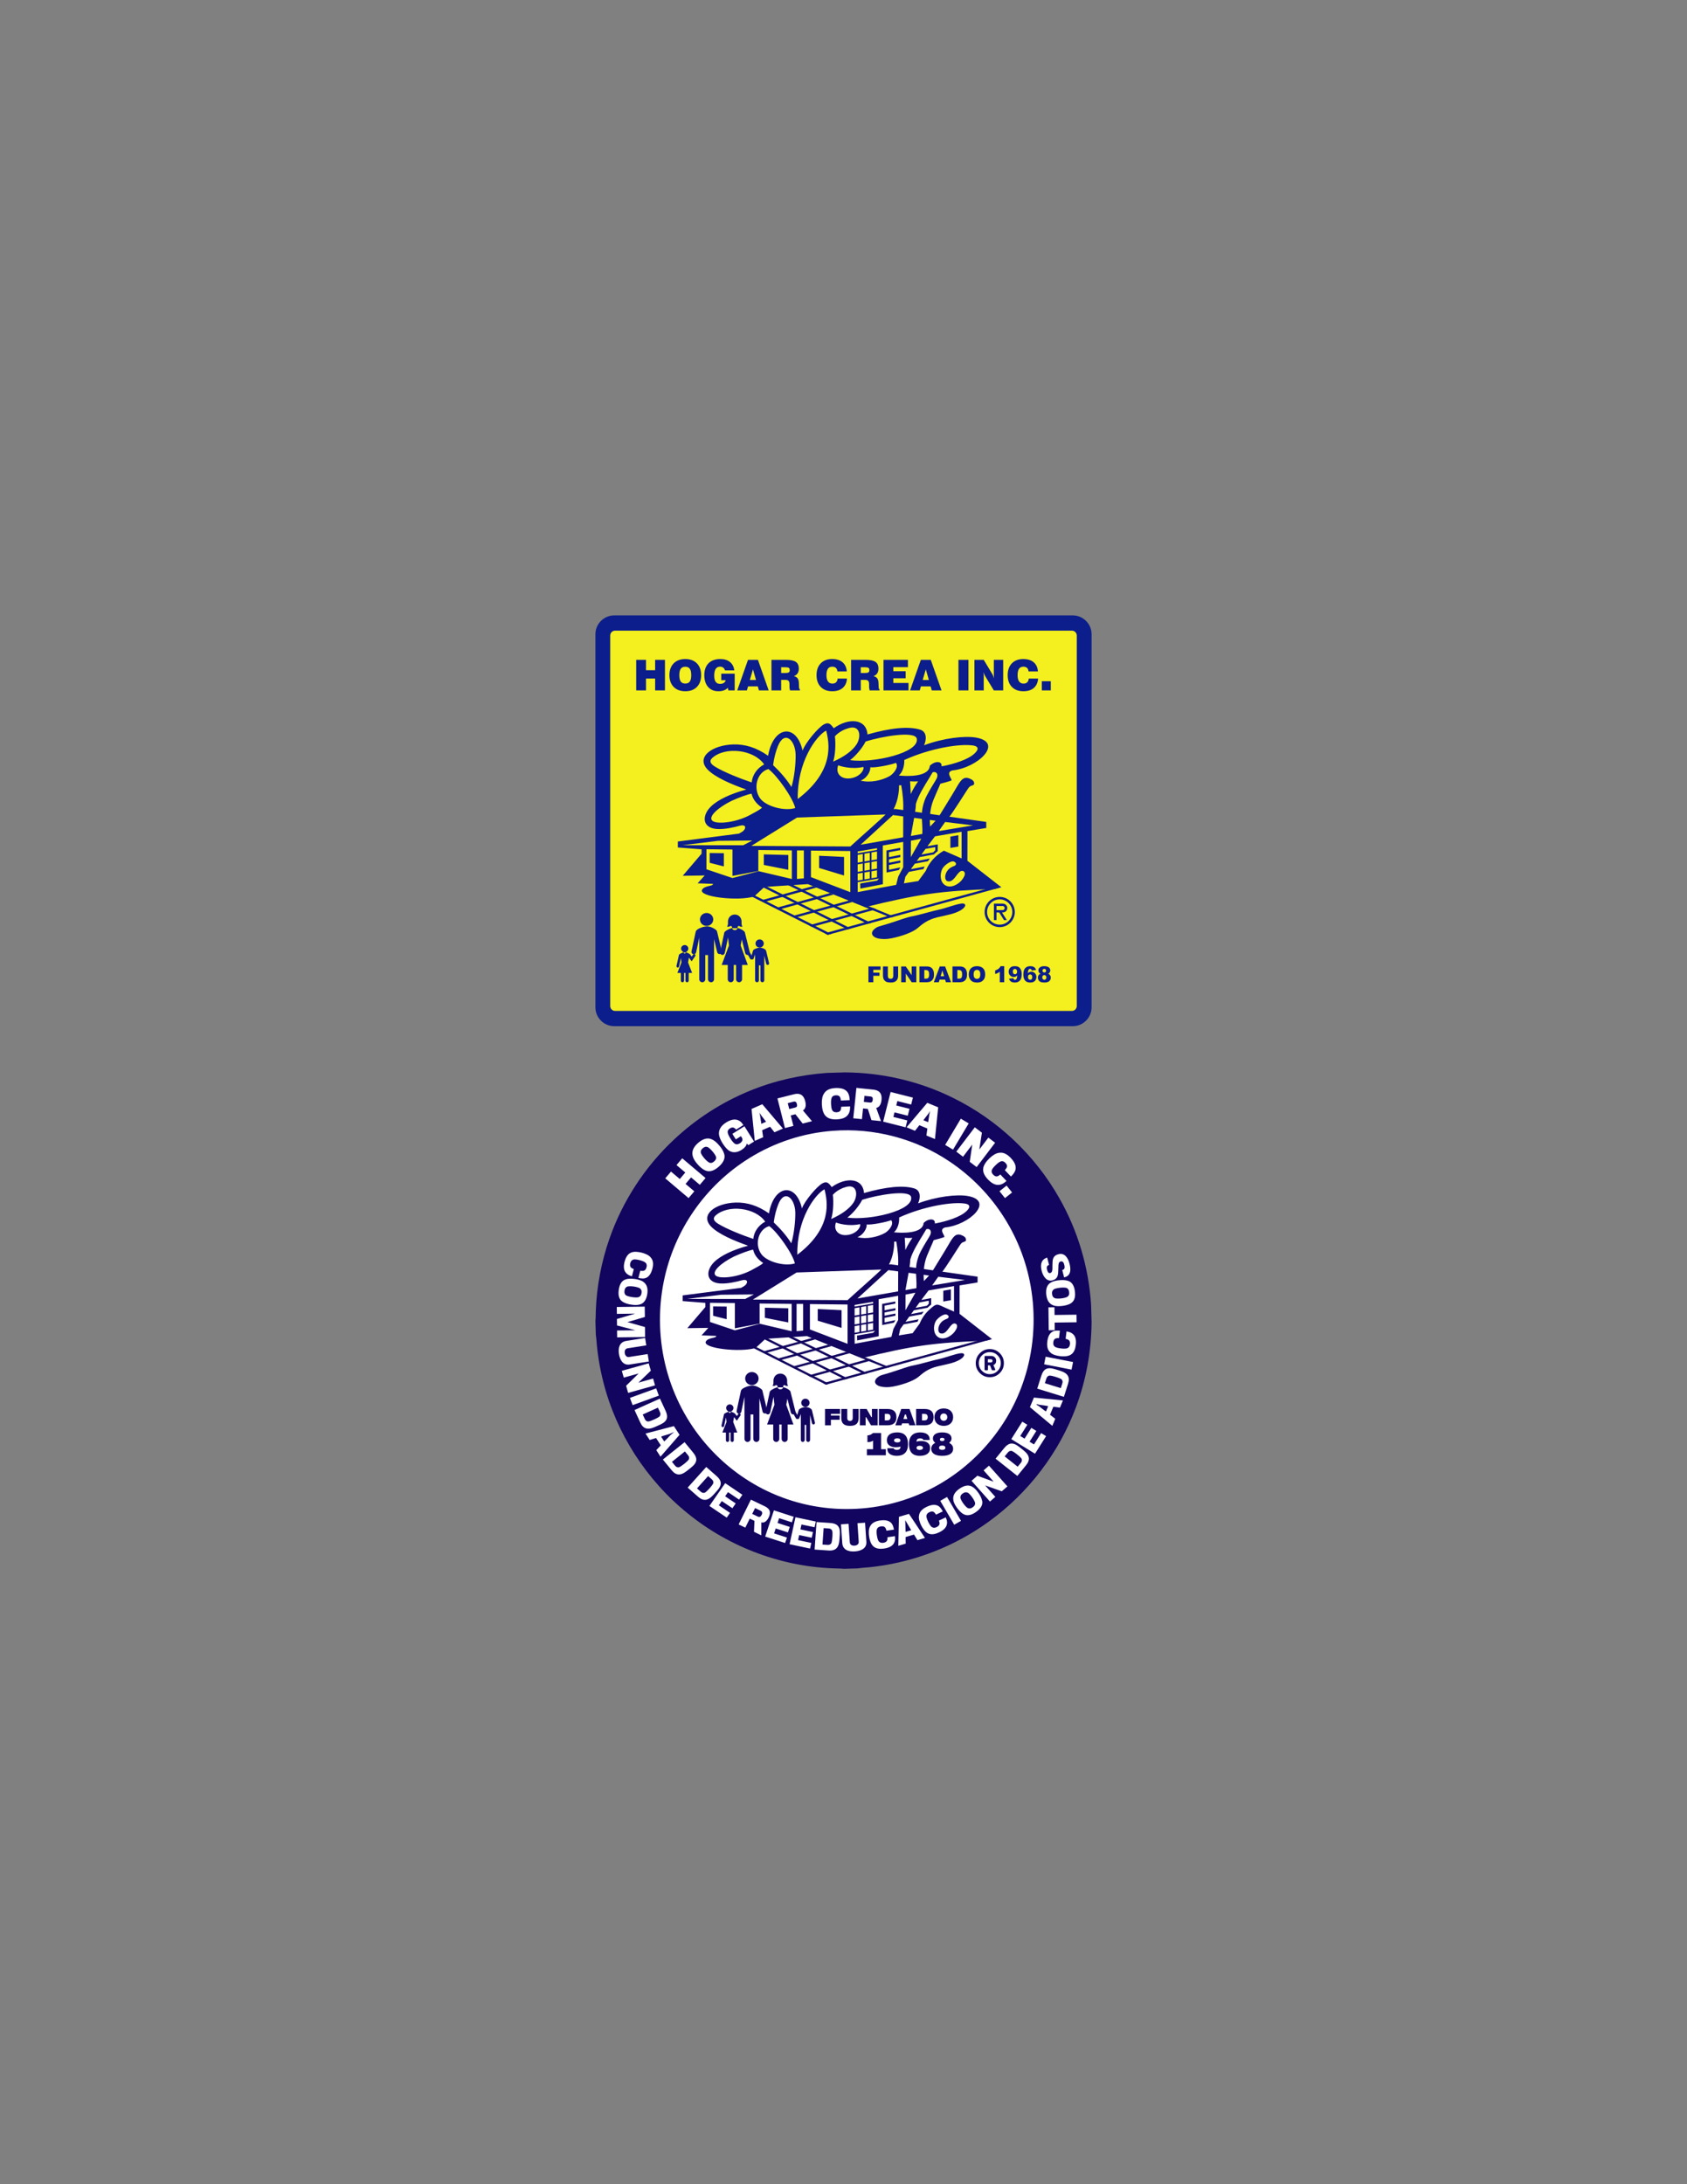
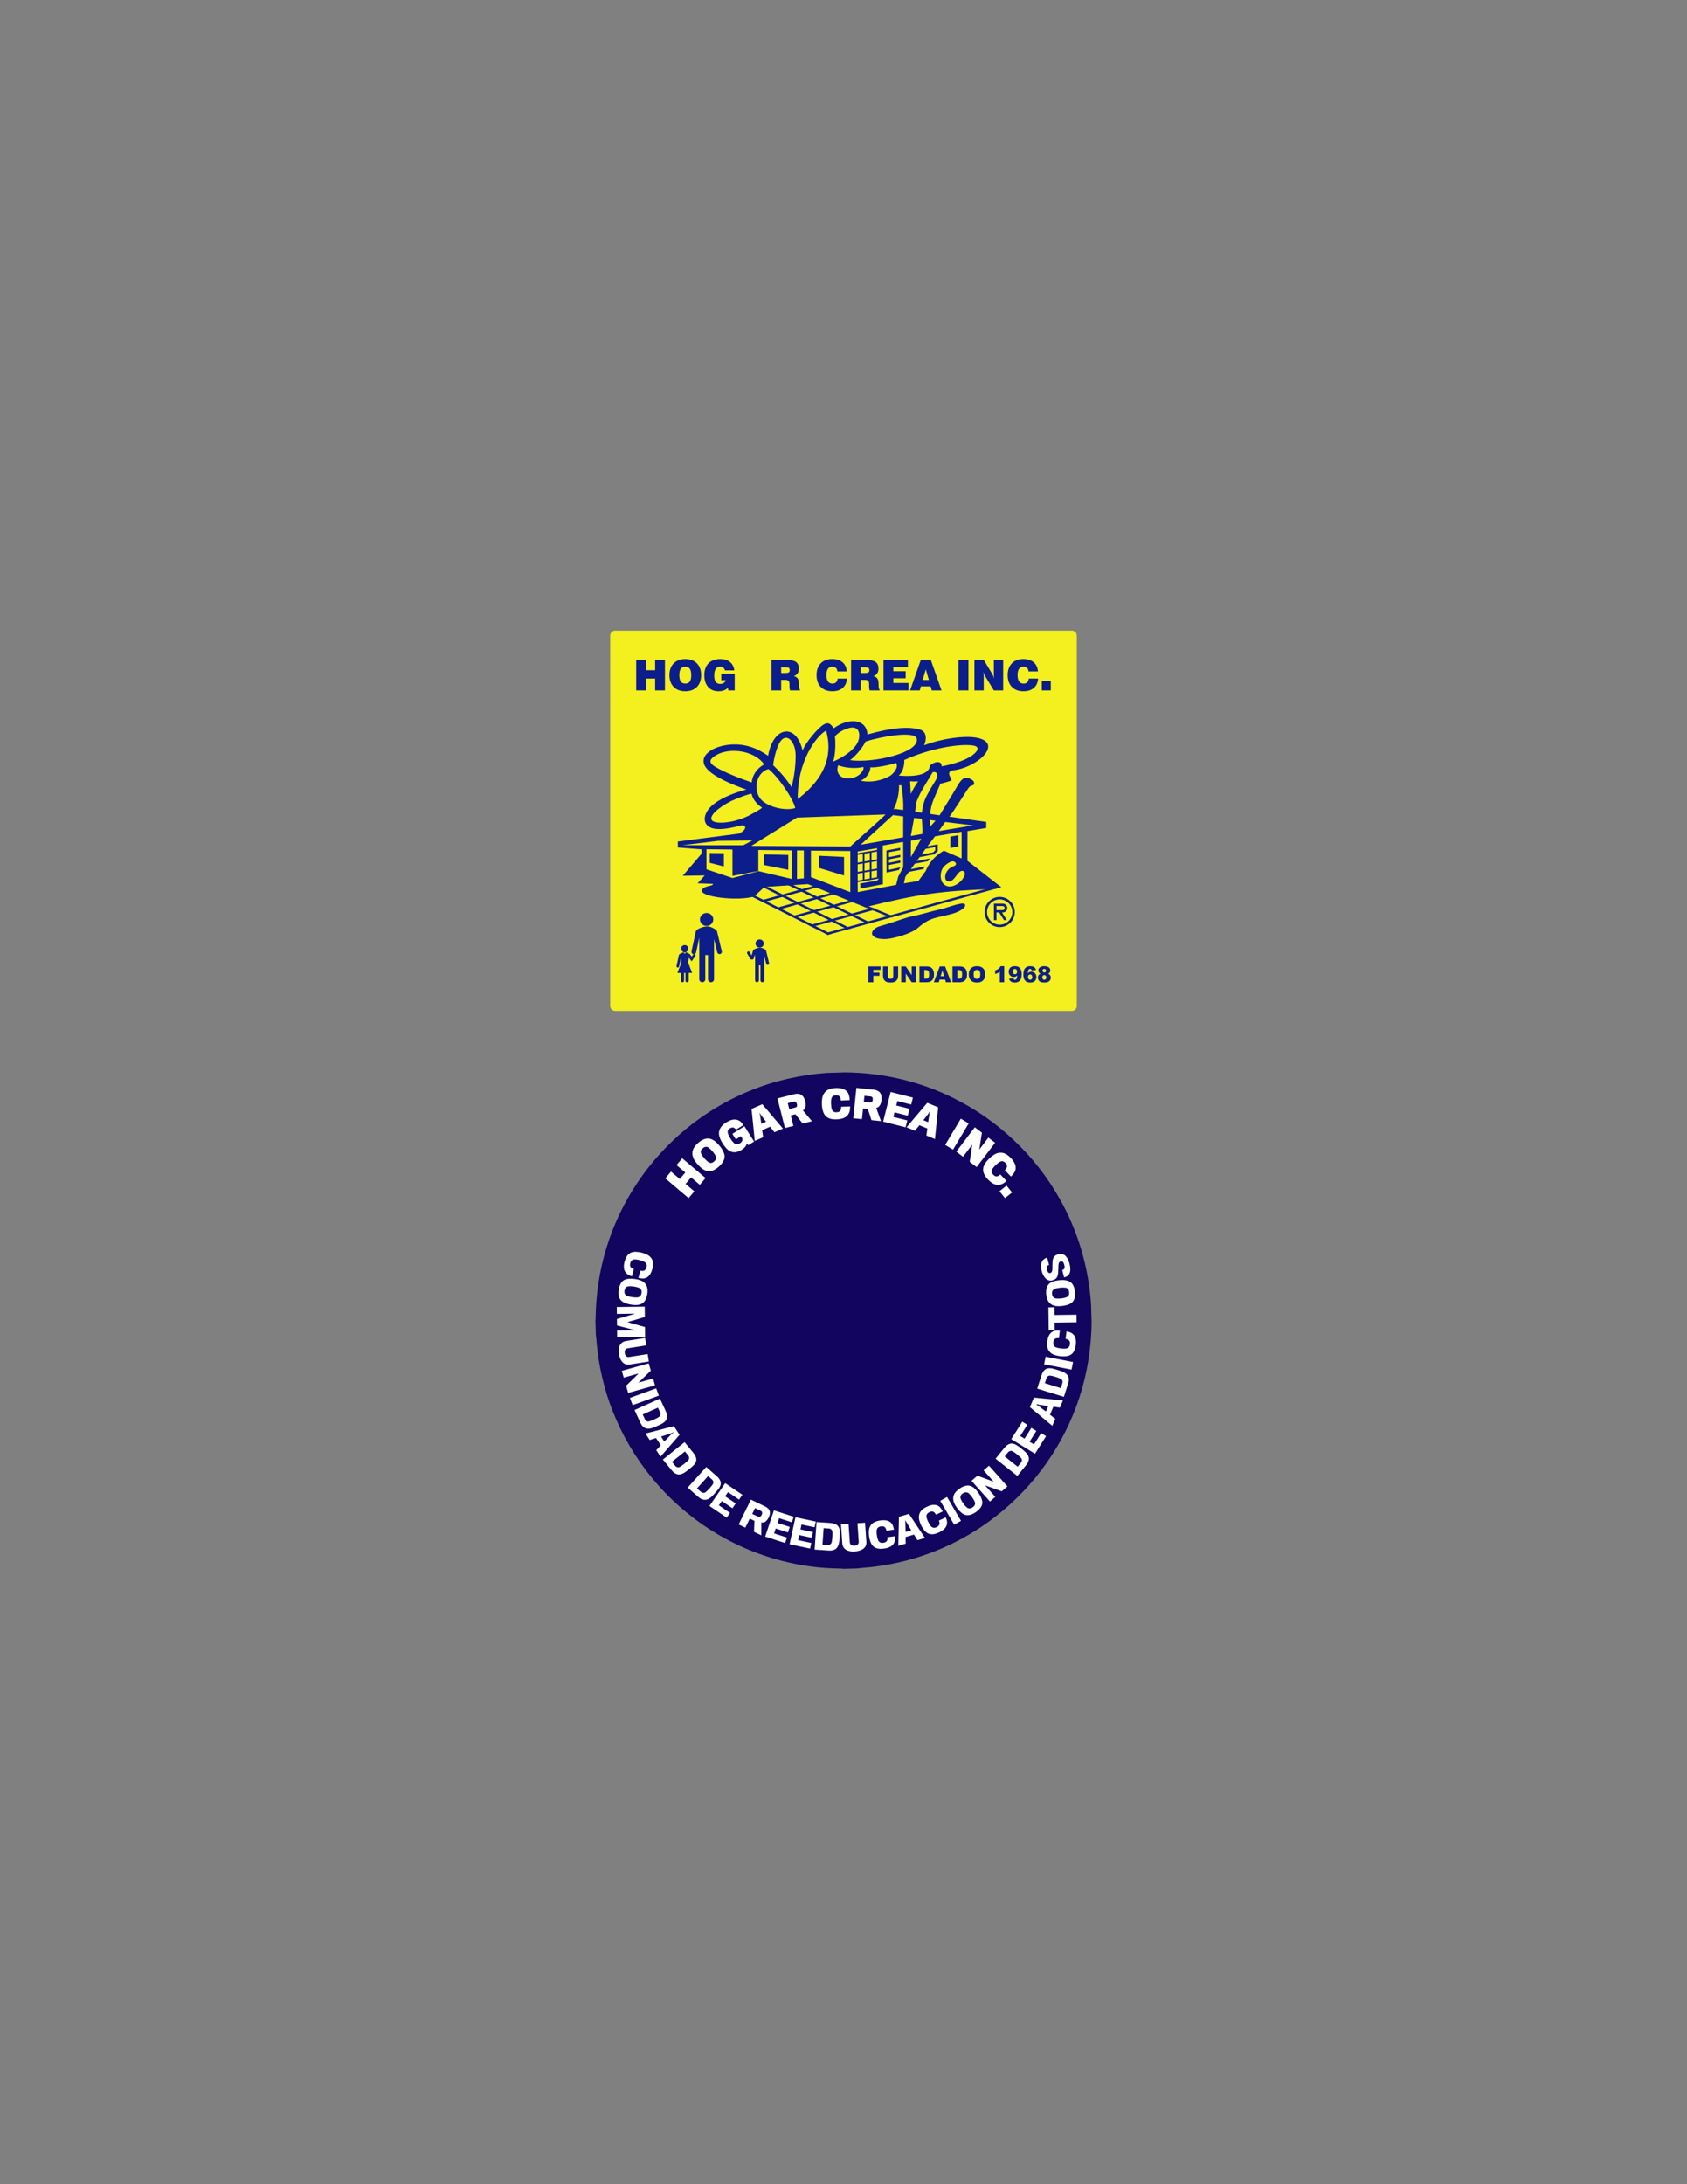
<svg xmlns="http://www.w3.org/2000/svg" width="612pt" height="792pt" viewBox="0 0 612 792" version="1.1">
  <rect x="0" y="0" width="612" height="792" fill="#808080" stroke="none" />
  <g id="surface1">
-     <path style=" stroke:none;fill-rule:evenodd;fill:rgb(4.704%,11.768%,54.492%);fill-opacity:1;" d="M 222.828 372.098 L 389.172 372.098 C 392.926 372.098 396 369.023 396 365.266 C 396 342.41 396 252.828 396 229.977 C 396 226.219 392.926 223.145 389.172 223.145 L 222.828 223.145 C 219.074 223.145 216 226.219 216 229.977 C 216 252.828 216 342.41 216 365.266 C 216 369.023 219.074 372.098 222.828 372.098 " />
    <path style=" stroke:none;fill-rule:evenodd;fill:rgb(95.702%,93.75%,11.768%);fill-opacity:1;" d="M 223.113 366.562 L 388.887 366.562 C 389.844 366.562 390.625 365.77 390.625 364.797 C 390.625 342.598 390.625 252.645 390.625 230.445 C 390.625 229.473 389.844 228.68 388.887 228.68 L 223.113 228.68 C 222.156 228.68 221.375 229.473 221.375 230.445 C 221.375 252.645 221.375 342.598 221.375 364.797 C 221.375 365.77 222.156 366.562 223.113 366.562 " />
    <path style=" stroke:none;fill-rule:evenodd;fill:rgb(4.704%,11.768%,54.492%);fill-opacity:1;" d="M 275.578 340.637 C 274.754 340.637 274.082 341.297 274.082 342.113 C 274.082 342.93 274.754 343.59 275.578 343.59 C 276.406 343.59 277.074 342.93 277.074 342.113 C 277.074 341.297 276.406 340.637 275.578 340.637 Z M 275.867 350.039 C 275.785 350.047 275.699 350.051 275.609 350.051 C 275.512 350.051 275.414 350.047 275.32 350.039 L 275.32 355.477 C 275.32 355.859 275.008 356.172 274.625 356.172 C 274.242 356.172 273.93 355.859 273.93 355.477 L 273.93 346.145 L 273.277 347.824 C 273.195 347.953 272.32 347.973 272.23 347.809 L 271.066 345.766 C 270.754 345.086 271.66 344.723 271.918 345.172 L 272.652 346.473 L 273.18 344.688 C 273.188 344.668 273.191 344.648 273.199 344.637 L 273.203 344.637 C 273.453 344.16 274.668 343.703 275.32 343.672 C 276.355 343.531 277.836 344.105 277.953 344.863 L 278.996 349.234 C 279.066 349.523 278.891 349.809 278.605 349.871 C 278.32 349.934 278.031 349.754 277.961 349.469 L 277.258 346.516 L 277.258 355.477 C 277.258 355.859 276.945 356.172 276.562 356.172 C 276.18 356.172 275.867 355.859 275.867 355.477 L 275.867 350.039 " />
    <path style=" stroke:none;fill-rule:evenodd;fill:rgb(4.704%,11.768%,54.492%);fill-opacity:1;" d="M 256.336 331.051 C 257.668 331.051 258.75 332.102 258.75 333.395 C 258.75 334.691 257.668 335.742 256.336 335.742 C 255 335.742 253.922 334.691 253.922 333.395 C 253.922 332.102 255 331.051 256.336 331.051 Z M 256.855 346.285 C 256.707 346.309 256.539 346.324 256.359 346.324 C 256.18 346.324 256.012 346.309 255.855 346.285 L 255.855 355.086 C 255.855 355.684 255.367 356.172 254.766 356.172 C 254.164 356.172 253.676 355.684 253.676 355.086 L 253.676 339.973 L 252.531 345.34 C 252.434 345.797 251.977 346.094 251.52 346 C 251.059 345.902 250.762 345.453 250.859 344.996 L 252.367 337.926 C 252.445 337.594 252.59 337.363 252.914 337.113 C 253.895 336.367 255.527 335.922 256.262 335.934 C 257.09 335.801 258.5 336.258 259.625 337.105 C 259.855 337.281 260.016 337.449 260.105 337.664 L 261.844 344.945 C 261.953 345.402 261.664 345.855 261.207 345.949 C 260.75 346.043 260.285 345.746 260.18 345.289 C 259.754 343.484 259.402 342.039 259.039 340.52 L 259.039 355.086 C 259.039 355.684 258.547 356.172 257.945 356.172 C 257.348 356.172 256.855 355.684 256.855 355.086 L 256.855 346.285 " />
-     <path style=" stroke:none;fill-rule:evenodd;fill:rgb(4.704%,11.768%,54.492%);fill-opacity:1;" d="M 266.555 331.617 C 265.434 331.617 264.492 332.352 264.227 333.348 C 263.887 334.086 264.371 335.414 263.719 335.941 C 264.164 336.145 264.641 336.055 265.051 335.703 C 265.207 335.828 265.383 335.934 265.574 336.012 L 265.574 336.52 C 265.008 336.633 263.668 337.164 263.004 337.809 C 262.738 338.07 262.703 338.301 262.66 338.613 L 261.262 345.164 C 261.016 346.32 262.656 346.855 262.969 345.383 L 264.117 339.945 L 264.445 342.832 L 261.805 349.898 L 264.008 349.898 L 264.008 355.086 C 264.008 355.684 264.496 356.172 265.094 356.172 C 265.691 356.172 266.18 355.684 266.18 355.086 L 266.18 349.898 L 267.031 349.898 L 267.031 355.086 C 267.031 355.684 267.52 356.172 268.117 356.172 C 268.715 356.172 269.203 355.684 269.203 355.086 L 269.203 349.898 L 271.27 349.898 L 268.695 342.832 L 269.105 340.633 L 270.344 345.621 C 270.453 346.07 270.918 346.363 271.371 346.266 C 271.828 346.172 272.105 345.727 271.996 345.273 L 270.301 338.441 C 270.246 338.148 270.199 337.918 269.965 337.707 C 268.926 336.773 267.809 336.547 267.574 336.52 L 267.574 335.996 C 267.75 335.918 267.914 335.82 268.062 335.707 C 268.473 336.055 268.945 336.145 269.391 335.941 C 268.738 335.414 269.219 334.094 268.887 333.355 C 268.625 332.355 267.68 331.617 266.555 331.617 Z M 265.586 336.566 L 267.562 336.566 C 267.41 337.504 265.738 337.504 265.586 336.566 " />
    <path style=" stroke:none;fill-rule:evenodd;fill:rgb(4.704%,11.768%,54.492%);fill-opacity:1;" d="M 247.578 356.172 C 247.258 356.172 246.992 355.91 246.992 355.586 L 246.992 352.797 L 245.73 352.797 L 247.211 348.988 L 247.023 347.34 L 246.336 350.465 C 246.281 350.719 246.027 350.879 245.773 350.824 C 245.52 350.766 245.359 350.512 245.414 350.262 L 246.324 346.148 C 246.703 345.816 247.23 345.578 247.836 345.336 L 247.836 345.141 C 247.395 344.934 247.086 344.488 247.086 343.973 C 247.086 343.262 247.672 342.684 248.395 342.684 C 249.121 342.684 249.707 343.262 249.707 343.973 C 249.707 344.488 249.398 344.934 248.957 345.141 L 248.957 345.336 C 249.438 345.484 249.867 345.695 250.277 346.012 L 250.926 346.867 L 251.453 346.133 C 251.602 345.922 251.895 345.867 252.109 346.02 C 252.32 346.168 252.371 346.465 252.223 346.676 L 251.012 348.43 C 250.895 348.559 250.82 348.48 250.727 348.34 L 249.926 347.223 L 249.613 348.984 L 251.086 352.797 L 249.84 352.797 L 249.84 355.586 C 249.84 355.906 249.574 356.172 249.25 356.172 C 248.926 356.172 248.664 355.91 248.664 355.586 L 248.664 352.797 L 248.164 352.797 L 248.164 355.586 C 248.164 355.906 247.902 356.172 247.578 356.172 Z M 247.836 345.359 C 248.492 345.926 248.281 345.914 248.957 345.359 L 247.836 345.359 " />
    <path style=" stroke:none;fill-rule:evenodd;fill:rgb(4.704%,11.768%,54.492%);fill-opacity:1;" d="M 330.16 283.297 C 331.125 283.387 331.984 283.391 333.059 283.328 C 332.121 284.715 331.34 285.926 330.391 287.922 C 330.391 287.922 330.293 285.332 330.16 283.297 Z M 340.508 296.184 C 340.609 296.035 340.703 295.887 340.789 295.742 C 343.152 291.828 345.199 288.633 346.816 285.836 C 348.434 283.035 349.426 281.488 351.539 282.23 C 352.754 282.66 353.211 283.188 353.32 283.582 C 353.758 285.168 352.398 284.398 351.477 285.555 C 350.73 286.484 345.512 295.023 344.023 296.641 L 344.012 296.648 Z M 338.336 280.039 C 339.434 279.652 340.465 280.43 339.922 281.988 L 339.898 282.059 C 339.68 282.516 339.422 282.969 339.156 283.402 C 338.082 285.168 336.152 288.242 335.438 290.215 C 334.715 292.191 334.465 293.738 334.426 295.375 L 337.367 295.766 C 337.52 293.578 337.973 291.68 338.598 290.121 C 339.285 288.414 340.078 286.688 340.777 285.066 C 340.906 284.773 341.023 284.48 341.137 284.191 C 342.598 283.82 344.16 283.391 345.242 282.977 C 345.078 281.988 343.098 280.039 345.516 279.355 C 354.668 278.453 364.363 269.246 354.09 267.453 C 349.883 266.719 342.051 267.676 335.219 270.234 C 336.055 268.48 336.449 265.379 333.785 264.57 C 329.527 263.277 322.965 263.961 314.703 266.324 C 314.285 260.496 307.77 260.211 302.461 264.066 C 301.215 262.359 300.527 261.797 298.918 262.652 C 296.902 263.727 292.168 269.289 291.156 272.172 C 288.898 262.105 280.504 263.227 278.641 274.047 C 274.406 271.059 270.289 269.809 265.977 269.938 C 258.477 270.16 252.391 274.434 256.602 278.938 C 259.324 281.855 265.504 284.453 270.73 286.285 C 265.125 287.816 260.449 289.945 257.879 292.469 C 254.508 295.785 254.727 300.258 260.094 300.605 C 262.922 300.785 266.348 299.961 268.352 299.422 C 271.023 298.707 270.703 300.773 269.094 301.688 C 269.922 301.312 270.797 300.969 271.703 300.645 L 281.762 294.93 L 323.73 294.199 C 326.41 289.801 326.137 284.781 326.137 284.781 L 326.941 284.715 C 327.438 287.504 327.887 291.207 327.605 294.469 L 331.879 295.035 C 332.105 293.625 332.254 292.395 332.246 291.566 C 333.008 288.656 335.633 284.477 337.074 282.16 C 337.48 281.508 338.004 280.613 338.336 280.039 Z M 259.41 278.004 C 262.539 279.934 268.516 282.32 272.695 283.711 C 272.918 281.176 274.539 278.578 277.219 277.176 C 273.52 271.797 263.199 270.586 258.441 274.793 C 257.207 275.887 257.625 276.906 259.41 278.004 Z M 265.383 290.391 C 268.113 289.152 271.426 287.945 272.645 287.809 C 273.09 289.77 274.398 291.492 276.441 292.848 C 275.762 293.605 273.652 294.652 271.742 295.703 C 266.613 298.316 259.949 299 258.406 297.594 C 256.867 296.184 260.254 292.945 265.383 290.391 Z M 304.078 277.492 C 303.062 280.113 304.73 282.352 307.777 282.281 C 309.309 282.23 310.957 281.684 312.117 280.566 C 313.016 279.703 313.488 278.598 313.172 278.109 C 308.664 279.098 304.605 277.738 304.078 277.492 Z M 278.758 278.863 C 274.723 279.949 273.047 285.637 275.703 289.434 C 277.785 292.398 284.582 294.242 288.484 293.004 C 287.68 289.398 281.992 281.266 278.758 278.863 Z M 308 263.98 C 306.473 264.395 304.496 265.242 302.887 266.969 C 303.23 269.871 303 274.078 302.23 276.172 C 306.016 274.527 309.176 272.324 310.73 269.926 C 312.453 267.273 312.184 262.848 308 263.98 Z M 328.047 275.578 C 328.117 277.352 327.656 279.82 326.062 281.199 C 328.93 281.52 337.02 281.828 337.312 277.676 C 339.219 275.789 341.875 275.93 341.566 277.879 C 343.828 277.508 349.574 276.16 352.66 273.938 C 354.508 272.605 355.898 270.738 352.91 270.305 C 348.16 269.617 337.602 271.258 328.047 275.578 Z M 315.711 278.215 C 317.48 278.531 323.816 277.18 325.016 276.613 C 326.227 278.16 324.062 280.676 322.676 281.449 C 319.977 282.953 315.777 283.953 312.199 283.059 C 314.234 282.359 315.898 279.836 315.711 278.215 Z M 289.402 289.727 C 302.812 279.547 300.891 269.547 299.711 264.898 C 296.055 266.855 289.152 276.32 289.402 289.727 Z M 332.574 267.836 C 331.961 264.91 319.766 267.031 314.027 268.883 C 312.828 271.25 310.41 274.117 308.383 275.641 C 316.832 276.789 333.656 272.969 332.574 267.836 Z M 282.133 270.719 C 281.438 272.512 280.789 274.812 280.461 277.453 C 282.875 279.727 285.34 282.512 287.117 285.375 C 288.199 281.91 288.699 276.621 288.633 273.652 C 288.504 268.211 284.488 264.617 282.133 270.719 " />
    <path style=" stroke:none;fill-rule:evenodd;fill:rgb(4.704%,11.768%,54.492%);fill-opacity:1;" d="M 324.988 293.363 L 357.789 298.043 L 357.789 300.223 L 350.973 301.355 L 350.949 312.125 L 363.246 321.703 L 360.945 322.336 C 341.184 323.016 333.004 324.238 313.797 328.945 L 293.074 320.586 L 277.309 321.613 L 273.625 325.039 C 268 326.879 253.164 325.25 254.719 322.59 C 255.629 321.035 258.73 321.445 258.656 320.5 L 253.078 320.289 L 255.648 317.453 L 247.68 317.562 L 254.512 309.555 L 254.512 307.969 L 245.898 307.297 L 245.898 305.137 L 268.051 302.281 L 281.762 294.492 Z M 318.152 312.234 L 316.152 312.578 L 316.152 315.297 L 318.152 314.957 Z M 318.152 315.586 L 316.152 315.93 L 316.152 318.457 L 318.152 318.117 Z M 311.141 319.312 L 312.992 318.996 L 312.992 316.469 L 311.141 316.781 Z M 311.141 316.152 L 312.992 315.836 L 312.992 313.117 L 311.141 313.434 Z M 311.141 312.801 L 312.992 312.484 L 312.992 309.66 L 311.141 309.984 Z M 313.617 309.551 L 313.617 312.379 L 315.531 312.055 L 315.531 309.219 Z M 316.152 309.109 L 316.152 311.945 L 318.152 311.605 L 318.152 308.758 Z M 313.617 318.891 L 315.531 318.562 L 315.531 316.035 L 313.617 316.359 Z M 313.617 315.73 L 315.531 315.402 L 315.531 312.684 L 313.617 313.008 Z M 339.188 303.262 L 348.852 301.594 L 348.852 311.277 L 342.418 308.453 C 339.289 310.219 337.109 312.688 335.816 315.824 L 333.148 319.465 L 327.914 320.309 L 328.441 317.918 L 329.73 316.137 L 335 315.129 L 335.414 314.203 L 330.434 315.168 L 331.879 313.172 L 336.613 312.285 L 337.344 311.289 L 332.566 312.223 L 333.602 310.793 L 338.809 309.812 L 339.277 309.371 L 340.18 308.617 L 340.188 306.992 L 340.195 306.992 L 340.195 306.168 L 339.273 306.34 L 336.441 306.867 Z M 334.277 309.859 L 335.758 307.816 L 339.277 307.16 L 339.277 308.316 L 338.539 309.07 Z M 330.453 304.848 L 334.203 304.109 L 330.426 310.809 Z M 277.094 309.801 L 285.98 310.02 L 285.973 315.395 L 277.09 313.629 Z M 275.102 308.215 L 287.262 308.352 L 287.262 318.727 L 275.238 315.895 L 265.719 318.379 L 256.277 315.207 L 256.277 307.934 L 265.719 308.039 L 265.719 317.617 L 275.102 315.836 Z M 260.477 304.887 L 272.918 304.77 L 269.605 306.496 L 247.617 306.473 Z M 257.453 309.312 L 262.594 309.371 L 262.594 314.164 L 257.453 312.855 Z M 297.148 310.305 L 306.195 310.738 L 306.195 317.461 L 297.148 314.727 Z M 294.188 308.43 L 308.473 308.59 L 308.473 323.5 L 294.188 318.047 Z M 289.141 296.449 L 321.258 295.328 C 320.312 296.422 311.234 304.383 308.473 306.938 L 272.555 306.723 Z M 289.125 308.363 L 291.613 308.363 L 291.613 318.492 L 289.125 318.715 Z M 331.621 296.562 L 334.438 296.938 C 334.465 297.598 334.508 298.289 334.555 299.047 C 334.613 300.016 334.66 301.246 334.594 302.398 L 330.426 303.129 C 330.75 301.184 331.234 298.766 331.621 296.562 Z M 337.316 297.32 L 339.395 297.598 C 338.789 298.289 338.105 298.996 337.426 299.695 C 337.352 298.875 337.316 298.082 337.316 297.32 Z M 342.879 298.059 L 353.023 299.289 L 340.551 301.359 C 341.34 300.273 342.125 299.082 342.879 298.059 Z M 327.645 303.609 L 312.211 306.305 L 323.957 295.547 L 327.672 296.039 Z M 346.113 312.426 C 347.223 312.949 346.824 313.73 346.254 313.961 C 345.062 314.434 344.293 314.812 343.547 315.938 C 342.691 317.227 342.559 319.242 343.824 319.551 C 344.918 319.82 345.797 319.094 346.805 317.695 C 347.691 316.461 348.406 315.668 349.164 315.789 C 350.219 315.957 350.121 317.066 349.797 317.727 C 349.414 318.508 348.902 319.328 347.883 320.121 C 346.02 321.574 344.121 321.809 342.836 320.965 C 340.945 319.723 340.938 316.879 341.828 315.07 C 342.445 313.816 345.008 311.898 346.113 312.426 Z M 344.781 303.359 L 344.781 307.461 L 347.664 306.969 L 347.664 302.855 Z M 318.152 307.562 L 311.141 308.758 L 311.141 309.391 L 318.152 308.195 Z M 312.113 322.207 L 312.062 320.363 L 318.152 319.332 L 318.914 318.562 L 311.141 319.898 L 311.164 323.48 L 325.098 320.863 L 325.852 317.879 L 327.656 314.461 L 327.652 305.273 L 320.258 306.582 L 320.293 320.621 Z M 321.621 316.395 C 321.578 313.719 321.582 311.055 321.582 308.379 L 326.578 307.434 L 326.578 308.254 L 322.496 309.023 L 322.496 310.789 L 326.621 309.973 L 326.621 310.793 L 322.496 311.609 L 322.496 312.836 L 326.621 312.016 L 326.621 312.84 L 322.496 313.656 L 322.496 315.387 L 326.637 314.516 L 326.047 315.477 L 321.621 316.395 " />
    <path style=" stroke:none;fill-rule:evenodd;fill:rgb(4.704%,11.768%,54.492%);fill-opacity:1;" d="M 296.266 321.816 L 277.102 327.086 L 275.973 326.516 L 294.973 321.293 L 296.266 321.816 " />
    <path style=" stroke:none;fill-rule:evenodd;fill:rgb(4.704%,11.768%,54.492%);fill-opacity:1;" d="M 309.266 327.059 L 288.25 332.824 L 287.121 332.258 L 307.973 326.539 L 309.266 327.059 " />
    <path style=" stroke:none;fill-rule:evenodd;fill:rgb(4.704%,11.768%,54.492%);fill-opacity:1;" d="M 302.418 324.352 L 282.52 329.82 L 281.391 329.254 L 301.121 323.832 L 302.418 324.352 " />
    <path style=" stroke:none;fill-rule:evenodd;fill:rgb(4.704%,11.768%,54.492%);fill-opacity:1;" d="M 317.914 329.688 L 294.566 336.105 L 293.445 335.539 L 293.445 335.535 L 316.625 329.164 L 317.914 329.688 " />
    <path style=" stroke:none;fill-rule:evenodd;fill:rgb(4.704%,11.768%,54.492%);fill-opacity:1;" d="M 363.246 321.703 L 300.285 338.984 L 299.156 338.418 L 359.598 321.832 L 363.246 321.703 " />
    <path style=" stroke:none;fill-rule:evenodd;fill:rgb(4.704%,11.768%,54.492%);fill-opacity:1;" d="M 300.285 338.984 L 270.602 324.035 L 271.82 323.699 L 301.504 338.648 L 300.285 338.984 " />
    <path style=" stroke:none;fill-rule:evenodd;fill:rgb(4.704%,11.768%,54.492%);fill-opacity:1;" d="M 314.781 335 L 284.566 320.305 L 285.781 319.945 L 315.996 334.641 L 314.781 335 " />
    <path style=" stroke:none;fill-rule:evenodd;fill:rgb(4.704%,11.768%,54.492%);fill-opacity:1;" d="M 307.457 337.016 L 276.258 321.461 L 277.48 321.121 L 308.684 336.676 L 307.457 337.016 " />
    <path style=" stroke:none;fill-rule:evenodd;fill:rgb(4.704%,11.768%,54.492%);fill-opacity:1;" d="M 323.129 332.707 L 313.617 328.871 L 314.98 328.543 L 324.371 332.363 L 323.129 332.707 " />
    <path style=" stroke:none;fill-rule:evenodd;fill:rgb(4.704%,11.768%,54.492%);fill-opacity:1;" d="M 319.051 340.371 C 319.961 340.508 321.34 340.633 323.289 340.254 C 327.426 339.445 331.227 337.938 332.832 336.578 C 334.438 335.223 336.34 333.492 340.086 332.613 C 343.836 331.734 346.172 331.398 348.414 330.129 C 350.652 328.859 350.75 327.336 348.605 327.652 C 346.465 327.969 342.863 329.383 340.672 329.828 C 338.48 330.27 333.414 331.797 331.031 332.227 C 328.645 332.656 325.578 333.922 322.121 334.969 C 318.664 336.012 318.516 335.953 317.785 336.441 C 315.105 338.234 316.508 340 319.051 340.371 " />
    <path style=" stroke:none;fill-rule:evenodd;fill:rgb(4.704%,11.768%,54.492%);fill-opacity:1;" d="M 362.664 325.223 C 364.176 325.223 365.547 325.836 366.535 326.828 C 367.527 327.82 368.141 329.188 368.141 330.699 C 368.141 332.211 367.527 333.582 366.535 334.57 C 365.547 335.562 364.176 336.176 362.664 336.176 C 361.152 336.176 359.785 335.562 358.793 334.57 L 358.789 334.57 C 357.801 333.582 357.188 332.211 357.188 330.699 C 357.188 329.188 357.801 327.82 358.789 326.828 L 358.793 326.828 C 359.785 325.836 361.152 325.223 362.664 325.223 Z M 365.902 327.461 L 365.898 327.465 C 365.07 326.637 363.926 326.121 362.664 326.121 C 361.398 326.121 360.254 326.637 359.426 327.461 C 358.598 328.289 358.086 329.438 358.086 330.699 C 358.086 331.965 358.598 333.109 359.426 333.938 C 360.254 334.766 361.398 335.277 362.664 335.277 C 363.926 335.277 365.07 334.766 365.898 333.938 C 366.727 333.109 367.242 331.965 367.242 330.699 C 367.242 329.438 366.727 328.289 365.902 327.461 Z M 360.566 327.664 C 361.652 327.664 362.738 327.664 363.824 327.664 C 364.703 327.664 365.422 328.383 365.422 329.262 C 365.422 330.137 364.699 330.855 363.824 330.855 L 363.5 330.855 L 365.254 333.637 L 364.223 333.637 L 362.469 330.855 L 361.504 330.855 L 361.504 333.637 L 360.566 333.637 Z M 361.504 328.52 L 361.504 330 L 363.727 330 C 364.133 330 364.465 329.668 364.465 329.262 C 364.465 328.852 364.133 328.52 363.727 328.52 L 361.504 328.52 " />
    <path style=" stroke:none;fill-rule:evenodd;fill:rgb(4.704%,11.768%,54.492%);fill-opacity:1;" d="M 315.047 350.434 L 319.43 350.434 L 319.43 351.668 L 316.824 351.668 L 316.824 352.672 L 319.051 352.672 L 319.051 353.832 L 316.824 353.832 L 316.824 356.172 L 315.047 356.172 L 315.047 350.434 " />
    <path style=" stroke:none;fill-rule:evenodd;fill:rgb(4.704%,11.768%,54.492%);fill-opacity:1;" d="M 324.047 350.434 L 325.816 350.434 L 325.816 353.852 C 325.816 354.191 325.766 354.512 325.66 354.812 C 325.555 355.113 325.387 355.379 325.16 355.602 C 324.938 355.828 324.699 355.984 324.453 356.078 C 324.109 356.203 323.695 356.27 323.211 356.27 C 322.934 356.27 322.629 356.246 322.297 356.211 C 321.969 356.172 321.691 356.094 321.469 355.977 C 321.25 355.859 321.047 355.695 320.863 355.484 C 320.68 355.27 320.555 355.051 320.484 354.82 C 320.375 354.457 320.32 354.133 320.32 353.852 L 320.32 350.434 L 322.09 350.434 L 322.09 353.934 C 322.09 354.246 322.18 354.492 322.352 354.664 C 322.523 354.844 322.766 354.93 323.07 354.93 C 323.375 354.93 323.613 354.844 323.789 354.672 C 323.961 354.496 324.047 354.254 324.047 353.934 L 324.047 350.434 " />
    <path style=" stroke:none;fill-rule:evenodd;fill:rgb(4.704%,11.768%,54.492%);fill-opacity:1;" d="M 326.934 350.434 L 328.59 350.434 L 330.738 353.602 L 330.738 350.434 L 332.414 350.434 L 332.414 356.172 L 330.738 356.172 L 328.602 353.023 L 328.602 356.172 L 326.934 356.172 L 326.934 350.434 " />
    <path style=" stroke:none;fill-rule:evenodd;fill:rgb(4.704%,11.768%,54.492%);fill-opacity:1;" d="M 333.547 350.434 L 336.184 350.434 C 336.699 350.434 337.121 350.508 337.441 350.645 C 337.762 350.785 338.023 350.988 338.234 351.254 C 338.441 351.516 338.594 351.824 338.688 352.172 C 338.781 352.523 338.828 352.891 338.828 353.285 C 338.828 353.898 338.758 354.371 338.617 354.711 C 338.48 355.047 338.285 355.332 338.039 355.559 C 337.789 355.789 337.523 355.941 337.238 356.016 C 336.852 356.121 336.496 356.172 336.184 356.172 L 333.547 356.172 Z M 335.316 351.734 L 335.316 354.867 L 335.754 354.867 C 336.125 354.867 336.391 354.824 336.547 354.742 C 336.703 354.66 336.824 354.52 336.914 354.312 C 337.004 354.109 337.051 353.777 337.051 353.316 C 337.051 352.711 336.949 352.293 336.754 352.07 C 336.551 351.848 336.223 351.734 335.762 351.734 L 335.316 351.734 " />
    <path style=" stroke:none;fill-rule:evenodd;fill:rgb(4.704%,11.768%,54.492%);fill-opacity:1;" d="M 342.871 355.227 L 340.863 355.227 L 340.574 356.172 L 338.766 356.172 L 340.926 350.434 L 342.867 350.434 L 345.016 356.172 L 343.16 356.172 Z M 342.496 353.984 L 341.871 351.922 L 341.242 353.984 Z M 342.496 353.984 " />
    <path style=" stroke:none;fill-rule:evenodd;fill:rgb(4.704%,11.768%,54.492%);fill-opacity:1;" d="M 345.531 350.434 L 348.164 350.434 C 348.684 350.434 349.105 350.508 349.422 350.645 C 349.742 350.785 350.008 350.988 350.215 351.254 C 350.426 351.516 350.574 351.824 350.668 352.172 C 350.766 352.523 350.812 352.891 350.812 353.285 C 350.812 353.898 350.742 354.371 350.602 354.711 C 350.461 355.047 350.27 355.332 350.02 355.559 C 349.773 355.789 349.504 355.941 349.223 356.016 C 348.832 356.121 348.48 356.172 348.164 356.172 L 345.531 356.172 Z M 347.301 351.734 L 347.301 354.867 L 347.734 354.867 C 348.105 354.867 348.371 354.824 348.527 354.742 C 348.688 354.66 348.809 354.52 348.898 354.312 C 348.988 354.109 349.031 353.777 349.031 353.316 C 349.031 352.711 348.934 352.293 348.734 352.07 C 348.535 351.848 348.203 351.734 347.742 351.734 L 347.301 351.734 " />
    <path style=" stroke:none;fill-rule:evenodd;fill:rgb(4.704%,11.768%,54.492%);fill-opacity:1;" d="M 351.445 353.309 C 351.445 352.371 351.703 351.645 352.227 351.121 C 352.75 350.602 353.477 350.34 354.41 350.34 C 355.363 350.34 356.098 350.594 356.617 351.105 C 357.133 351.621 357.391 352.34 357.391 353.262 C 357.391 353.934 357.277 354.48 357.055 354.91 C 356.828 355.34 356.5 355.672 356.074 355.91 C 355.645 356.148 355.113 356.27 354.477 356.27 C 353.832 356.27 353.297 356.164 352.871 355.961 C 352.449 355.754 352.105 355.426 351.84 354.98 C 351.578 354.535 351.445 353.977 351.445 353.309 Z M 353.215 353.312 C 353.215 353.891 353.324 354.309 353.539 354.559 C 353.754 354.812 354.051 354.938 354.422 354.938 C 354.801 354.938 355.098 354.812 355.305 354.566 C 355.516 354.32 355.621 353.875 355.621 353.234 C 355.621 352.695 355.512 352.301 355.293 352.051 C 355.074 351.801 354.777 351.676 354.406 351.676 C 354.047 351.676 353.758 351.805 353.543 352.055 C 353.324 352.309 353.215 352.727 353.215 353.312 " />
    <path style=" stroke:none;fill-rule:evenodd;fill:rgb(4.704%,11.768%,54.492%);fill-opacity:1;" d="M 364.305 350.34 L 364.305 356.172 L 362.695 356.172 L 362.695 352.355 C 362.434 352.555 362.184 352.711 361.938 352.836 C 361.691 352.953 361.387 353.074 361.02 353.184 L 361.02 351.887 C 361.562 351.711 361.984 351.496 362.281 351.254 C 362.582 351.004 362.816 350.699 362.988 350.34 L 364.305 350.34 " />
    <path style=" stroke:none;fill-rule:evenodd;fill:rgb(4.704%,11.768%,54.492%);fill-opacity:1;" d="M 366.039 354.887 L 367.625 354.691 C 367.664 354.91 367.738 355.066 367.836 355.156 C 367.938 355.246 368.059 355.289 368.199 355.289 C 368.457 355.289 368.656 355.164 368.801 354.906 C 368.902 354.715 368.984 354.312 369.035 353.699 C 368.844 353.895 368.648 354.035 368.449 354.129 C 368.246 354.219 368.016 354.266 367.75 354.266 C 367.234 354.266 366.801 354.082 366.449 353.719 C 366.094 353.352 365.918 352.891 365.918 352.332 C 365.918 351.949 366.008 351.605 366.188 351.289 C 366.367 350.977 366.617 350.738 366.934 350.578 C 367.246 350.418 367.645 350.34 368.121 350.34 C 368.695 350.34 369.156 350.438 369.504 350.633 C 369.852 350.832 370.129 351.145 370.336 351.574 C 370.543 352.004 370.645 352.566 370.645 353.273 C 370.645 354.309 370.43 355.066 369.992 355.547 C 369.555 356.027 368.953 356.27 368.18 356.27 C 367.723 356.27 367.363 356.215 367.098 356.109 C 366.836 356.008 366.617 355.852 366.441 355.648 C 366.266 355.445 366.133 355.191 366.039 354.887 Z M 368.977 352.328 C 368.977 352.016 368.898 351.773 368.742 351.598 C 368.586 351.422 368.395 351.332 368.172 351.332 C 367.957 351.332 367.781 351.41 367.645 351.57 C 367.504 351.73 367.434 351.969 367.434 352.289 C 367.434 352.609 367.504 352.855 367.648 353.023 C 367.797 353.195 367.977 353.281 368.191 353.281 C 368.418 353.281 368.605 353.195 368.754 353.031 C 368.902 352.867 368.977 352.633 368.977 352.328 " />
    <path style=" stroke:none;fill-rule:evenodd;fill:rgb(4.704%,11.768%,54.492%);fill-opacity:1;" d="M 375.855 351.723 L 374.27 351.918 C 374.23 351.695 374.16 351.543 374.062 351.453 C 373.965 351.363 373.844 351.316 373.699 351.316 C 373.441 351.316 373.242 351.445 373.098 351.707 C 372.996 351.895 372.918 352.297 372.867 352.91 C 373.059 352.715 373.254 352.574 373.453 352.48 C 373.656 352.391 373.887 352.344 374.148 352.344 C 374.66 352.344 375.094 352.523 375.445 352.891 C 375.801 353.258 375.977 353.719 375.977 354.281 C 375.977 354.656 375.887 355.004 375.711 355.316 C 375.531 355.629 375.281 355.867 374.965 356.027 C 374.648 356.188 374.254 356.27 373.773 356.27 C 373.199 356.27 372.738 356.172 372.395 355.977 C 372.047 355.781 371.77 355.469 371.562 355.039 C 371.355 354.609 371.25 354.043 371.25 353.336 C 371.25 352.301 371.469 351.543 371.902 351.062 C 372.34 350.578 372.941 350.34 373.715 350.34 C 374.172 350.34 374.535 350.391 374.797 350.496 C 375.062 350.602 375.281 350.758 375.457 350.961 C 375.633 351.16 375.766 351.418 375.855 351.723 Z M 372.922 354.281 C 372.922 354.59 373.004 354.836 373.156 355.012 C 373.316 355.188 373.508 355.273 373.734 355.273 C 373.941 355.273 374.117 355.195 374.262 355.035 C 374.398 354.879 374.473 354.641 374.473 354.324 C 374.473 354 374.398 353.754 374.254 353.582 C 374.105 353.414 373.922 353.328 373.707 353.328 C 373.484 353.328 373.297 353.41 373.148 353.574 C 372.996 353.738 372.922 353.973 372.922 354.281 " />
    <path style=" stroke:none;fill-rule:evenodd;fill:rgb(4.704%,11.768%,54.492%);fill-opacity:1;" d="M 377.477 353.086 C 377.227 352.953 377.043 352.805 376.93 352.641 C 376.773 352.418 376.691 352.16 376.691 351.867 C 376.691 351.391 376.918 350.996 377.371 350.691 C 377.723 350.457 378.188 350.34 378.77 350.34 C 379.535 350.34 380.102 350.484 380.469 350.777 C 380.836 351.066 381.02 351.438 381.02 351.879 C 381.02 352.137 380.945 352.379 380.801 352.602 C 380.688 352.77 380.516 352.93 380.281 353.086 C 380.59 353.234 380.824 353.434 380.977 353.68 C 381.129 353.922 381.203 354.195 381.203 354.492 C 381.203 354.781 381.141 355.047 381.008 355.297 C 380.875 355.547 380.715 355.738 380.523 355.871 C 380.328 356.012 380.09 356.109 379.805 356.172 C 379.52 356.238 379.215 356.27 378.891 356.27 C 378.285 356.27 377.82 356.195 377.496 356.055 C 377.18 355.91 376.934 355.699 376.77 355.418 C 376.602 355.141 376.516 354.828 376.516 354.484 C 376.516 354.148 376.594 353.863 376.754 353.629 C 376.91 353.395 377.148 353.215 377.477 353.086 Z M 378.191 351.961 C 378.191 352.16 378.254 352.32 378.379 352.441 C 378.504 352.562 378.668 352.621 378.879 352.621 C 379.059 352.621 379.211 352.562 379.328 352.441 C 379.445 352.32 379.508 352.168 379.508 351.977 C 379.508 351.777 379.445 351.617 379.32 351.492 C 379.195 351.371 379.039 351.309 378.848 351.309 C 378.656 351.309 378.496 351.367 378.375 351.488 C 378.254 351.613 378.191 351.77 378.191 351.961 Z M 378.105 354.43 C 378.105 354.684 378.18 354.891 378.336 355.051 C 378.488 355.211 378.664 355.289 378.863 355.289 C 379.055 355.289 379.223 355.211 379.375 355.047 C 379.527 354.883 379.602 354.676 379.602 354.426 C 379.602 354.172 379.527 353.965 379.375 353.805 C 379.219 353.641 379.043 353.559 378.844 353.559 C 378.645 353.559 378.473 353.641 378.324 353.797 C 378.176 353.953 378.105 354.164 378.105 354.43 " />
    <path style=" stroke:none;fill-rule:evenodd;fill:rgb(4.704%,11.768%,54.492%);fill-opacity:1;" d="M 230.797 250.344 L 230.797 239.266 L 234.355 239.266 L 234.355 243.023 L 237.668 243.023 L 237.668 239.266 L 241.227 239.266 L 241.227 250.344 L 237.668 250.344 L 237.668 246.047 L 234.355 246.047 L 234.355 250.344 L 230.797 250.344 " />
    <path style=" stroke:none;fill-rule:evenodd;fill:rgb(4.704%,11.768%,54.492%);fill-opacity:1;" d="M 246.438 244.816 C 246.438 245.867 246.609 246.633 246.961 247.129 C 247.312 247.617 247.863 247.863 248.609 247.863 C 249.355 247.863 249.898 247.621 250.246 247.129 C 250.594 246.641 250.766 245.871 250.766 244.816 C 250.766 243.758 250.594 242.984 250.246 242.496 C 249.898 242.008 249.355 241.762 248.609 241.762 C 247.863 241.762 247.312 242.008 246.961 242.5 C 246.609 242.992 246.438 243.762 246.438 244.816 Z M 242.848 244.812 C 242.848 243.008 243.363 241.582 244.391 240.539 C 245.422 239.496 246.828 238.973 248.609 238.973 C 250.383 238.973 251.785 239.496 252.812 240.539 C 253.844 241.582 254.355 243.008 254.355 244.812 C 254.355 246.613 253.844 248.039 252.812 249.086 C 251.785 250.129 250.383 250.652 248.609 250.652 C 246.828 250.652 245.422 250.129 244.391 249.086 C 243.363 248.039 242.848 246.613 242.848 244.812 " />
    <path style=" stroke:none;fill-rule:evenodd;fill:rgb(4.704%,11.768%,54.492%);fill-opacity:1;" d="M 264.23 250.344 L 264.059 249.391 C 263.656 249.816 263.172 250.133 262.605 250.34 C 262.035 250.547 261.379 250.652 260.629 250.652 C 259.039 250.652 257.793 250.133 256.879 249.094 C 255.965 248.051 255.508 246.621 255.508 244.812 C 255.508 242.961 256.02 241.527 257.035 240.504 C 258.055 239.484 259.48 238.973 261.316 238.973 C 262.762 238.973 263.926 239.332 264.812 240.051 C 265.695 240.77 266.223 241.781 266.387 243.086 L 263.012 243.086 C 262.879 242.645 262.66 242.309 262.355 242.078 C 262.051 241.848 261.676 241.73 261.23 241.73 C 260.516 241.73 259.984 242.004 259.633 242.551 C 259.277 243.098 259.098 243.91 259.098 244.996 C 259.098 245.996 259.277 246.746 259.633 247.242 C 259.992 247.738 260.531 247.988 261.258 247.988 C 261.781 247.988 262.227 247.867 262.586 247.625 C 262.953 247.383 263.176 247.055 263.262 246.648 L 261.656 246.648 L 261.656 244.273 L 266.527 244.273 L 266.527 250.344 L 264.23 250.344 " />
-     <path style=" stroke:none;fill-rule:evenodd;fill:rgb(4.704%,11.768%,54.492%);fill-opacity:1;" d="M 272.027 246.555 L 274.262 246.555 L 273.156 242.719 Z M 267.449 250.344 L 271.352 239.266 L 274.953 239.266 L 278.855 250.344 L 275.324 250.344 L 274.91 248.883 L 271.379 248.883 L 270.949 250.344 L 267.449 250.344 " />
    <path style=" stroke:none;fill-rule:evenodd;fill:rgb(4.704%,11.768%,54.492%);fill-opacity:1;" d="M 283.383 244.027 L 284.996 244.027 C 285.562 244.027 285.953 243.949 286.172 243.797 C 286.387 243.645 286.492 243.379 286.492 242.996 C 286.492 242.602 286.387 242.328 286.172 242.18 C 285.953 242.023 285.531 241.945 284.906 241.945 L 283.383 241.945 Z M 279.867 250.344 L 279.867 239.266 L 285.168 239.266 C 286.828 239.266 288.016 239.516 288.727 240.012 C 289.438 240.508 289.789 241.32 289.789 242.453 C 289.789 243.133 289.645 243.691 289.355 244.141 C 289.066 244.586 288.613 244.938 288.008 245.199 C 288.625 245.328 289.074 245.59 289.355 245.973 C 289.637 246.355 289.785 246.914 289.809 247.66 L 289.867 249.203 C 289.867 249.211 289.871 249.227 289.875 249.238 C 289.891 249.68 289.996 249.91 290.191 249.93 L 290.191 250.344 L 286.598 250.344 C 286.531 250.078 286.484 249.848 286.449 249.648 C 286.418 249.449 286.402 249.297 286.402 249.188 L 286.402 248.078 C 286.402 247.512 286.289 247.105 286.062 246.871 C 285.84 246.641 285.449 246.523 284.891 246.523 L 283.383 246.523 L 283.383 250.344 L 279.867 250.344 " />
    <path style=" stroke:none;fill-rule:evenodd;fill:rgb(4.704%,11.768%,54.492%);fill-opacity:1;" d="M 303.879 246.051 L 307.254 246.051 C 307.156 247.512 306.641 248.641 305.711 249.445 C 304.785 250.25 303.527 250.652 301.941 250.652 C 300.164 250.652 298.766 250.133 297.75 249.094 C 296.73 248.051 296.223 246.621 296.223 244.812 C 296.223 243.008 296.727 241.582 297.734 240.539 C 298.742 239.496 300.117 238.973 301.859 238.973 C 303.465 238.973 304.727 239.359 305.648 240.137 C 306.566 240.91 307.082 242.02 307.191 243.461 L 303.789 243.461 C 303.734 242.895 303.555 242.469 303.238 242.18 C 302.922 241.891 302.477 241.746 301.906 241.746 C 301.207 241.746 300.684 242 300.336 242.508 C 299.988 243.02 299.812 243.789 299.812 244.816 C 299.812 245.824 299.996 246.586 300.371 247.105 C 300.738 247.621 301.285 247.879 302 247.879 C 302.551 247.879 302.988 247.719 303.312 247.402 C 303.637 247.09 303.824 246.641 303.879 246.051 " />
    <path style=" stroke:none;fill-rule:evenodd;fill:rgb(4.704%,11.768%,54.492%);fill-opacity:1;" d="M 312.266 244.027 L 313.879 244.027 C 314.449 244.027 314.84 243.949 315.055 243.797 C 315.27 243.645 315.379 243.379 315.379 242.996 C 315.379 242.602 315.27 242.328 315.055 242.18 C 314.84 242.023 314.418 241.945 313.789 241.945 L 312.266 241.945 Z M 308.754 250.344 L 308.754 239.266 L 314.055 239.266 C 315.715 239.266 316.902 239.516 317.609 240.012 C 318.32 240.508 318.676 241.32 318.676 242.453 C 318.676 243.133 318.527 243.691 318.238 244.141 C 317.949 244.586 317.5 244.938 316.891 245.199 C 317.508 245.328 317.961 245.59 318.238 245.973 C 318.52 246.355 318.672 246.914 318.691 247.66 L 318.754 249.203 C 318.754 249.211 318.754 249.227 318.758 249.238 C 318.773 249.68 318.879 249.91 319.074 249.93 L 319.074 250.344 L 315.484 250.344 C 315.414 250.078 315.367 249.848 315.336 249.648 C 315.301 249.449 315.285 249.297 315.285 249.188 L 315.285 248.078 C 315.285 247.512 315.172 247.105 314.945 246.871 C 314.723 246.641 314.332 246.523 313.773 246.523 L 312.266 246.523 L 312.266 250.344 L 308.754 250.344 " />
    <path style=" stroke:none;fill-rule:evenodd;fill:rgb(4.704%,11.768%,54.492%);fill-opacity:1;" d="M 320.512 250.344 L 320.512 239.266 L 329.367 239.266 L 329.367 241.914 L 324.07 241.914 L 324.07 243.395 L 328.551 243.395 L 328.551 245.938 L 324.07 245.938 L 324.07 247.648 L 329.59 247.648 L 329.59 250.344 L 320.512 250.344 " />
    <path style=" stroke:none;fill-rule:evenodd;fill:rgb(4.704%,11.768%,54.492%);fill-opacity:1;" d="M 334.73 246.555 L 336.965 246.555 L 335.859 242.719 Z M 330.156 250.344 L 334.055 239.266 L 337.66 239.266 L 341.559 250.344 L 338.027 250.344 L 337.613 248.883 L 334.086 248.883 L 333.656 250.344 L 330.156 250.344 " />
    <path style=" stroke:none;fill-rule:evenodd;fill:rgb(4.704%,11.768%,54.492%);fill-opacity:1;" d="M 347.703 250.344 L 347.703 239.266 L 351.328 239.266 L 351.328 250.344 L 347.703 250.344 " />
    <path style=" stroke:none;fill-rule:evenodd;fill:rgb(4.704%,11.768%,54.492%);fill-opacity:1;" d="M 353.496 250.344 L 353.496 239.266 L 356.871 239.266 L 359.98 244.418 C 360.074 244.562 360.18 244.77 360.285 245.035 C 360.395 245.301 360.508 245.621 360.629 245.996 C 360.598 245.801 360.578 245.586 360.562 245.352 C 360.547 245.117 360.539 244.828 360.539 244.492 L 360.539 239.266 L 363.93 239.266 L 363.93 250.344 L 360.539 250.344 L 357.43 245.23 C 357.336 245.078 357.227 244.867 357.113 244.594 C 357.004 244.316 356.891 244 356.773 243.641 C 356.809 243.84 356.832 244.043 356.848 244.258 C 356.863 244.469 356.871 244.77 356.871 245.156 L 356.871 250.344 L 353.496 250.344 " />
    <path style=" stroke:none;fill-rule:evenodd;fill:rgb(4.704%,11.768%,54.492%);fill-opacity:1;" d="M 373.219 246.051 L 376.594 246.051 C 376.492 247.512 375.98 248.641 375.051 249.445 C 374.125 250.25 372.863 250.652 371.281 250.652 C 369.508 250.652 368.105 250.133 367.09 249.094 C 366.07 248.051 365.562 246.621 365.562 244.812 C 365.562 243.008 366.066 241.582 367.074 240.539 C 368.086 239.496 369.457 238.973 371.199 238.973 C 372.805 238.973 374.066 239.359 374.988 240.137 C 375.906 240.91 376.422 242.02 376.531 243.461 L 373.129 243.461 C 373.074 242.895 372.895 242.469 372.578 242.18 C 372.262 241.891 371.816 241.746 371.246 241.746 C 370.547 241.746 370.023 242 369.676 242.508 C 369.328 243.02 369.152 243.789 369.152 244.816 C 369.152 245.824 369.336 246.586 369.711 247.105 C 370.078 247.621 370.621 247.879 371.34 247.879 C 371.891 247.879 372.328 247.719 372.652 247.402 C 372.977 247.09 373.164 246.641 373.219 246.051 " />
    <path style=" stroke:none;fill-rule:evenodd;fill:rgb(4.704%,11.768%,54.492%);fill-opacity:1;" d="M 377.938 250.344 L 377.938 247.016 L 381.203 247.016 L 381.203 250.344 L 377.938 250.344 " />
    <path style=" stroke:none;fill-rule:evenodd;fill:rgb(6.665%,1.961%,37.256%);fill-opacity:1;" d="M 299.953 389.047 L 306.516 388.855 C 320.047 388.941 333.574 392.062 345.707 398.078 C 361.82 405.977 375.453 418.832 384.289 434.449 C 391.016 446.219 394.941 459.551 395.812 473.074 L 396 479.383 C 395.91 489.855 394.047 500.316 390.379 510.133 C 384.234 526.758 373.008 541.438 358.629 551.797 C 346.594 560.52 332.352 566.156 317.609 568.031 C 315.43 568.355 313.227 568.41 311.047 568.711 L 306.113 568.855 C 305.379 568.773 304.645 568.746 303.91 568.738 C 284.23 568.379 264.777 561.211 249.523 548.793 C 234.516 536.727 223.547 519.719 218.848 501.039 C 217.559 495.941 216.703 490.734 216.336 485.488 C 216.293 484.961 216.227 484.43 216.145 483.906 L 216 478.98 C 216.129 477.742 216.098 476.496 216.145 475.254 C 216.488 466.359 218.16 457.52 221.102 449.121 C 225.863 435.48 233.992 423.039 244.543 413.18 C 252.512 405.695 261.852 399.68 271.969 395.543 C 280.867 391.879 290.359 389.742 299.953 389.047 " />
-     <path style=" stroke:none;fill-rule:evenodd;fill:rgb(100%,100%,100%);fill-opacity:1;" d="M 302.176 410.039 C 317.004 408.891 332.16 412.875 344.496 421.188 C 352.496 426.543 359.344 433.609 364.445 441.773 C 369.477 449.77 372.809 458.82 374.195 468.16 C 375.801 478.863 374.895 489.938 371.508 500.219 C 366.098 516.883 354.039 531.273 338.52 539.422 C 329.449 544.238 319.25 546.914 308.984 547.16 C 298.418 547.461 287.789 545.215 278.262 540.637 C 269.781 536.578 262.18 530.715 256.059 523.582 C 249.312 515.75 244.379 506.371 241.734 496.379 C 239.008 486.09 238.688 475.18 240.785 464.746 C 242.629 455.543 246.391 446.727 251.754 439.023 C 257.062 431.375 263.945 424.82 271.863 419.922 C 280.973 414.246 291.473 410.82 302.176 410.039 " />
    <path style=" stroke:none;fill-rule:evenodd;fill:rgb(6.665%,1.961%,37.256%);fill-opacity:1;" d="M 292.18 507.176 C 291.348 507.176 290.672 507.844 290.672 508.664 C 290.672 509.488 291.348 510.152 292.18 510.152 C 293.016 510.152 293.691 509.488 293.691 508.664 C 293.691 507.844 293.016 507.176 292.18 507.176 Z M 292.473 516.664 C 292.387 516.672 292.301 516.676 292.215 516.676 C 292.113 516.676 292.016 516.672 291.922 516.66 L 291.922 522.148 C 291.922 522.535 291.605 522.852 291.219 522.852 C 290.836 522.852 290.52 522.535 290.52 522.148 L 290.52 512.734 L 289.855 514.426 C 289.773 514.559 288.895 514.578 288.805 514.414 L 287.629 512.348 C 287.312 511.664 288.227 511.301 288.488 511.75 L 289.227 513.062 L 289.762 511.266 C 289.766 511.242 289.773 511.227 289.781 511.211 C 290.035 510.73 291.262 510.273 291.922 510.234 C 292.965 510.098 294.457 510.676 294.578 511.441 L 295.633 515.852 C 295.699 516.141 295.52 516.43 295.234 516.492 C 294.945 516.559 294.652 516.375 294.586 516.086 L 293.875 513.105 L 293.875 522.148 C 293.875 522.535 293.559 522.852 293.172 522.852 C 292.785 522.852 292.473 522.535 292.473 522.148 L 292.473 516.664 " />
    <path style=" stroke:none;fill-rule:evenodd;fill:rgb(6.665%,1.961%,37.256%);fill-opacity:1;" d="M 272.762 497.504 C 274.109 497.504 275.199 498.562 275.199 499.871 C 275.199 501.176 274.109 502.234 272.762 502.234 C 271.418 502.234 270.324 501.176 270.324 499.871 C 270.324 498.562 271.418 497.504 272.762 497.504 Z M 273.289 512.879 C 273.137 512.898 272.969 512.91 272.789 512.91 C 272.605 512.91 272.434 512.898 272.281 512.875 L 272.281 521.758 C 272.281 522.359 271.785 522.852 271.18 522.852 C 270.574 522.852 270.078 522.359 270.078 521.758 L 270.078 506.508 L 268.926 511.922 C 268.828 512.383 268.367 512.684 267.902 512.586 C 267.438 512.488 267.141 512.035 267.238 511.574 L 268.762 504.438 C 268.84 504.105 268.98 503.871 269.312 503.621 C 270.301 502.867 271.949 502.418 272.688 502.43 C 273.527 502.297 274.945 502.758 276.082 503.613 C 276.316 503.789 276.477 503.957 276.566 504.176 L 278.32 511.523 C 278.43 511.984 278.141 512.441 277.68 512.535 C 277.219 512.629 276.75 512.332 276.641 511.871 C 276.211 510.047 275.855 508.59 275.492 507.059 L 275.492 521.758 C 275.492 522.359 274.996 522.852 274.391 522.852 C 273.785 522.852 273.289 522.359 273.289 521.758 L 273.289 512.879 " />
-     <path style=" stroke:none;fill-rule:evenodd;fill:rgb(6.665%,1.961%,37.256%);fill-opacity:1;" d="M 283.074 498.074 C 281.945 498.074 280.992 498.816 280.727 499.82 C 280.383 500.566 280.875 501.906 280.215 502.438 C 280.664 502.641 281.145 502.551 281.555 502.199 C 281.719 502.324 281.895 502.43 282.086 502.512 L 282.086 503.02 C 281.512 503.137 280.164 503.672 279.492 504.324 C 279.223 504.586 279.188 504.816 279.145 505.137 L 277.734 511.742 C 277.484 512.91 279.145 513.449 279.457 511.965 L 280.617 506.477 L 280.945 509.391 L 278.281 516.52 L 280.504 516.52 L 280.504 521.758 C 280.504 522.359 280.996 522.852 281.602 522.852 C 282.203 522.852 282.695 522.359 282.695 521.758 L 282.695 516.52 L 283.555 516.52 L 283.555 521.758 C 283.555 522.359 284.047 522.852 284.652 522.852 C 285.254 522.852 285.746 522.359 285.746 521.758 L 285.746 516.52 L 287.832 516.52 L 285.234 509.391 L 285.648 507.172 L 286.898 512.203 C 287.008 512.656 287.477 512.953 287.938 512.855 C 288.395 512.762 288.676 512.309 288.562 511.855 L 286.855 504.961 L 286.852 504.961 C 286.801 504.664 286.75 504.43 286.516 504.219 C 285.469 503.277 284.34 503.047 284.105 503.02 L 284.105 502.492 C 284.281 502.414 284.445 502.316 284.594 502.199 C 285.008 502.551 285.484 502.641 285.938 502.438 C 285.277 501.906 285.766 500.574 285.43 499.828 C 285.164 498.82 284.211 498.074 283.074 498.074 Z M 282.098 503.07 L 284.094 503.07 C 283.938 504.012 282.25 504.012 282.098 503.07 " />
+     <path style=" stroke:none;fill-rule:evenodd;fill:rgb(6.665%,1.961%,37.256%);fill-opacity:1;" d="M 283.074 498.074 C 281.945 498.074 280.992 498.816 280.727 499.82 C 280.383 500.566 280.875 501.906 280.215 502.438 C 280.664 502.641 281.145 502.551 281.555 502.199 C 281.719 502.324 281.895 502.43 282.086 502.512 L 282.086 503.02 C 281.512 503.137 280.164 503.672 279.492 504.324 C 279.223 504.586 279.188 504.816 279.145 505.137 L 277.734 511.742 C 277.484 512.91 279.145 513.449 279.457 511.965 L 280.617 506.477 L 280.945 509.391 L 278.281 516.52 L 280.504 516.52 L 280.504 521.758 C 280.504 522.359 280.996 522.852 281.602 522.852 C 282.203 522.852 282.695 522.359 282.695 521.758 L 282.695 516.52 L 283.555 516.52 L 283.555 521.758 C 283.555 522.359 284.047 522.852 284.652 522.852 C 285.254 522.852 285.746 522.359 285.746 521.758 L 285.746 516.52 L 287.832 516.52 L 285.234 509.391 L 285.648 507.172 L 286.898 512.203 C 287.008 512.656 287.477 512.953 287.938 512.855 C 288.395 512.762 288.676 512.309 288.562 511.855 L 286.855 504.961 L 286.852 504.961 C 286.801 504.664 286.75 504.43 286.516 504.219 C 285.469 503.277 284.34 503.047 284.105 503.02 L 284.105 502.492 C 284.281 502.414 284.445 502.316 284.594 502.199 C 285.008 502.551 285.484 502.641 285.938 502.438 C 285.277 501.906 285.766 500.574 285.43 499.828 C 285.164 498.82 284.211 498.074 283.074 498.074 M 282.098 503.07 L 284.094 503.07 C 283.938 504.012 282.25 504.012 282.098 503.07 " />
    <path style=" stroke:none;fill-rule:evenodd;fill:rgb(6.665%,1.961%,37.256%);fill-opacity:1;" d="M 263.93 522.852 C 263.602 522.852 263.336 522.586 263.336 522.258 L 263.336 519.445 L 262.062 519.445 L 263.559 515.602 L 263.371 513.938 L 262.676 517.094 C 262.617 517.348 262.363 517.512 262.105 517.453 C 261.852 517.395 261.688 517.141 261.746 516.887 L 262.664 512.738 C 263.043 512.402 263.578 512.16 264.188 511.914 L 264.188 511.723 C 263.738 511.512 263.43 511.062 263.43 510.543 C 263.43 509.824 264.023 509.238 264.754 509.238 C 265.484 509.238 266.074 509.824 266.074 510.543 C 266.074 511.062 265.766 511.512 265.316 511.723 L 265.316 511.914 C 265.801 512.066 266.238 512.281 266.648 512.602 L 267.305 513.461 L 267.836 512.723 C 267.988 512.512 268.285 512.453 268.496 512.605 C 268.715 512.758 268.762 513.055 268.613 513.27 L 267.391 515.039 C 267.273 515.168 267.199 515.09 267.102 514.949 L 266.297 513.82 L 265.98 515.602 L 267.465 519.445 L 266.207 519.445 L 266.207 522.258 C 266.207 522.586 265.941 522.852 265.613 522.852 C 265.289 522.852 265.023 522.586 265.023 522.258 L 265.023 519.445 L 264.52 519.445 L 264.52 522.258 C 264.52 522.586 264.254 522.852 263.93 522.852 Z M 264.188 511.941 C 264.852 512.516 264.637 512.504 265.316 511.941 L 264.188 511.941 " />
    <path style=" stroke:none;fill-rule:evenodd;fill:rgb(6.665%,1.961%,37.256%);fill-opacity:1;" d="M 328.219 448.836 C 329.141 448.922 329.965 448.926 330.992 448.863 C 330.094 450.191 329.348 451.348 328.438 453.258 C 328.438 453.258 328.348 450.781 328.219 448.836 Z M 338.113 461.156 C 338.211 461.016 338.301 460.875 338.387 460.734 C 340.645 456.992 342.602 453.934 344.148 451.262 C 345.691 448.586 346.645 447.105 348.66 447.816 C 349.824 448.227 350.262 448.73 350.363 449.105 C 350.785 450.625 349.484 449.891 348.602 450.992 C 347.887 451.883 342.898 460.051 341.477 461.594 L 341.465 461.602 Z M 336.035 445.719 C 337.086 445.348 338.074 446.09 337.555 447.582 L 337.531 447.648 C 337.32 448.09 337.074 448.52 336.824 448.934 C 335.797 450.621 333.949 453.566 333.266 455.449 C 332.574 457.34 332.336 458.82 332.297 460.383 L 335.113 460.758 C 335.254 458.664 335.688 456.852 336.289 455.359 C 336.945 453.727 337.703 452.078 338.371 450.527 C 338.492 450.246 338.605 449.965 338.715 449.691 C 340.113 449.336 341.609 448.922 342.645 448.527 C 342.484 447.582 340.59 445.719 342.902 445.066 C 351.656 444.203 360.926 435.398 351.102 433.684 C 347.078 432.98 339.59 433.895 333.055 436.344 C 333.855 434.664 334.23 431.703 331.684 430.93 C 327.613 429.691 321.34 430.344 313.438 432.605 C 313.039 427.031 306.809 426.762 301.73 430.445 C 300.539 428.812 299.887 428.273 298.344 429.094 C 296.418 430.121 291.891 435.441 290.922 438.195 C 288.762 428.57 280.734 429.645 278.953 439.988 C 274.906 437.133 270.969 435.934 266.844 436.059 C 259.672 436.273 253.855 440.355 257.879 444.664 C 260.484 447.453 266.391 449.941 271.391 451.691 C 266.027 453.156 261.559 455.191 259.102 457.605 C 255.875 460.777 256.09 465.055 261.219 465.387 C 263.926 465.559 267.199 464.77 269.113 464.254 C 271.672 463.57 271.363 465.547 269.828 466.422 C 270.613 466.059 271.453 465.73 272.32 465.422 L 281.938 459.957 L 322.07 459.262 C 324.633 455.055 324.371 450.254 324.371 450.254 L 325.141 450.188 C 325.613 452.855 326.047 456.398 325.777 459.52 L 329.863 460.062 C 330.078 458.711 330.223 457.531 330.215 456.742 C 330.941 453.957 333.453 449.965 334.828 447.75 C 335.219 447.121 335.719 446.27 336.035 445.719 Z M 260.562 443.773 C 263.559 445.617 269.273 447.898 273.27 449.23 C 273.484 446.809 275.031 444.324 277.598 442.98 C 274.059 437.84 264.188 436.68 259.641 440.703 C 258.461 441.746 258.859 442.723 260.562 443.773 Z M 266.277 455.617 C 268.887 454.434 272.055 453.277 273.219 453.148 C 273.645 455.023 274.898 456.672 276.852 457.969 C 276.203 458.691 274.188 459.691 272.359 460.695 C 267.453 463.195 261.078 463.852 259.605 462.504 C 258.133 461.156 261.371 458.062 266.277 455.617 Z M 303.277 443.285 C 302.309 445.789 303.902 447.934 306.816 447.863 C 308.277 447.812 309.855 447.289 310.965 446.227 C 311.824 445.398 312.277 444.34 311.973 443.875 C 307.664 444.82 303.785 443.52 303.277 443.285 Z M 279.066 444.594 C 275.207 445.637 273.605 451.074 276.148 454.699 C 278.137 457.539 284.637 459.301 288.363 458.117 C 287.598 454.668 282.16 446.891 279.066 444.594 Z M 307.031 430.363 C 305.566 430.758 303.68 431.57 302.141 433.223 C 302.469 435.996 302.246 440.016 301.512 442.02 C 305.129 440.445 308.152 438.34 309.641 436.051 C 311.285 433.512 311.027 429.281 307.031 430.363 Z M 326.195 441.453 C 326.266 443.148 325.824 445.508 324.301 446.828 C 327.043 447.137 334.781 447.43 335.059 443.461 C 336.883 441.652 339.422 441.789 339.129 443.656 C 341.289 443.297 346.785 442.012 349.734 439.887 C 351.504 438.613 352.832 436.824 349.973 436.41 C 345.43 435.754 335.336 437.32 326.195 441.453 Z M 314.402 443.977 C 316.098 444.277 322.152 442.984 323.301 442.441 C 324.461 443.922 322.391 446.328 321.062 447.066 C 318.48 448.508 314.465 449.461 311.043 448.605 C 312.988 447.938 314.582 445.527 314.402 443.977 Z M 289.246 454.98 C 302.07 445.246 300.23 435.688 299.102 431.242 C 295.605 433.113 289.008 442.164 289.246 454.98 Z M 330.527 434.051 C 329.941 431.254 318.277 433.281 312.789 435.051 C 311.645 437.312 309.336 440.055 307.395 441.516 C 315.473 442.613 331.562 438.961 330.527 434.051 Z M 282.293 436.809 C 281.629 438.52 281.008 440.723 280.695 443.246 C 283.004 445.422 285.359 448.082 287.059 450.82 C 288.094 447.508 288.574 442.453 288.508 439.613 C 288.387 434.406 284.547 430.973 282.293 436.809 " />
-     <path style=" stroke:none;fill-rule:evenodd;fill:rgb(6.665%,1.961%,37.256%);fill-opacity:1;" d="M 323.273 458.461 L 354.641 462.934 L 354.641 465.02 L 348.117 466.102 L 348.098 476.402 L 359.855 485.562 L 357.656 486.164 C 338.758 486.816 330.938 487.984 312.574 492.484 L 292.758 484.488 L 277.68 485.473 L 274.156 488.754 C 268.777 490.508 254.594 488.949 256.078 486.406 C 256.949 484.922 259.918 485.312 259.844 484.41 L 254.508 484.207 L 256.969 481.496 L 249.348 481.602 L 255.883 473.941 L 255.883 472.426 L 247.645 471.785 L 247.645 469.719 L 268.828 466.988 L 281.938 459.539 Z M 316.738 476.508 L 314.824 476.832 L 314.824 479.434 L 316.738 479.109 Z M 316.738 479.711 L 314.824 480.039 L 314.824 482.457 L 316.738 482.133 Z M 310.031 483.273 L 311.805 482.973 L 311.805 480.555 L 310.031 480.855 Z M 310.031 480.254 L 311.805 479.949 L 311.805 477.348 L 310.031 477.648 Z M 310.031 477.047 L 311.805 476.746 L 311.805 474.047 L 310.031 474.355 Z M 312.398 473.941 L 312.398 476.645 L 314.23 476.332 L 314.23 473.621 Z M 314.824 473.516 L 314.824 476.23 L 316.738 475.902 L 316.738 473.18 Z M 312.398 482.871 L 314.23 482.559 L 314.23 480.141 L 312.398 480.453 Z M 312.398 479.848 L 314.23 479.535 L 314.23 476.934 L 312.398 477.246 Z M 336.852 467.926 L 346.094 466.332 L 346.094 475.59 C 345.074 475.145 344.055 474.695 343.031 474.25 C 339.875 472.863 339.977 472.328 337.156 474.887 C 335.609 476.289 334.438 477.98 333.629 479.938 L 331.074 483.418 L 326.07 484.227 L 326.578 481.938 L 327.809 480.234 L 332.848 479.273 L 333.246 478.387 L 328.48 479.312 L 329.863 477.398 L 334.391 476.555 L 335.086 475.605 L 330.52 476.492 L 331.508 475.129 L 336.488 474.188 L 336.938 473.77 L 337.801 473.047 L 337.809 471.492 L 337.812 471.492 L 337.812 470.703 L 336.934 470.867 L 336.934 470.871 L 334.227 471.375 Z M 332.156 474.234 L 333.57 472.277 L 336.938 471.652 L 336.938 472.762 L 336.23 473.48 Z M 328.496 469.441 L 332.086 468.734 L 328.473 475.141 Z M 277.477 474.18 L 285.973 474.387 L 285.965 479.527 L 277.473 477.84 Z M 275.566 472.66 L 287.199 472.793 L 287.199 482.715 L 275.699 480.004 L 266.598 482.383 L 257.57 479.348 L 257.57 472.395 L 266.598 472.496 L 266.598 481.652 L 275.566 479.949 Z M 261.586 469.48 L 273.48 469.367 L 270.312 471.02 L 249.289 470.992 Z M 258.695 473.711 L 263.609 473.77 L 263.609 478.352 L 258.695 477.102 Z M 296.652 474.66 L 305.301 475.074 L 305.301 481.504 L 296.652 478.891 Z M 293.82 472.867 L 307.48 473.02 L 307.48 487.277 L 293.82 482.062 Z M 288.992 461.41 L 319.703 460.34 C 318.805 461.383 310.121 468.996 307.48 471.438 L 273.133 471.234 Z M 288.98 472.805 L 291.359 472.805 L 291.359 482.488 L 288.98 482.703 Z M 329.617 461.52 L 332.312 461.879 C 332.336 462.508 332.375 463.172 332.422 463.895 C 332.477 464.82 332.523 465.996 332.457 467.102 L 328.473 467.797 C 328.781 465.938 329.246 463.629 329.617 461.52 Z M 335.062 462.242 L 337.047 462.508 C 336.469 463.172 335.816 463.848 335.168 464.516 C 335.094 463.73 335.062 462.973 335.062 462.242 Z M 340.379 462.949 L 350.078 464.129 L 338.152 466.105 C 338.91 465.066 339.66 463.93 340.379 462.949 Z M 325.812 468.262 L 311.055 470.836 L 322.289 460.547 L 325.84 461.02 Z M 343.477 476.688 C 344.535 477.191 344.156 477.938 343.605 478.156 C 342.469 478.609 341.734 478.973 341.02 480.047 C 340.203 481.277 340.074 483.203 341.285 483.504 C 342.332 483.758 343.172 483.062 344.133 481.727 C 344.984 480.547 345.664 479.789 346.391 479.902 C 347.402 480.062 347.305 481.129 346.996 481.758 C 346.629 482.504 346.141 483.285 345.164 484.047 C 343.383 485.438 341.566 485.66 340.34 484.855 C 338.531 483.664 338.527 480.945 339.379 479.219 C 339.969 478.02 342.414 476.184 343.477 476.688 Z M 342.199 468.02 L 342.199 471.938 L 344.961 471.469 L 344.961 467.539 Z M 316.738 472.039 L 310.031 473.184 L 310.031 473.785 L 316.738 472.641 Z M 310.965 486.043 L 310.914 484.281 L 316.738 483.293 L 317.469 482.559 L 310.031 483.832 L 310.055 487.258 L 323.379 484.758 L 324.098 481.902 L 325.824 478.633 L 325.824 469.852 L 318.754 471.102 L 318.785 484.523 Z M 320.055 480.484 C 320.012 477.922 320.016 475.379 320.016 472.82 L 324.797 471.914 L 324.797 472.699 L 320.891 473.434 L 320.891 475.121 L 324.836 474.344 L 324.836 475.129 L 320.891 475.91 L 320.891 477.078 L 324.836 476.297 L 324.836 477.082 L 320.891 477.863 L 320.891 479.52 L 324.852 478.688 L 324.285 479.605 L 320.055 480.484 " />
    <path style=" stroke:none;fill-rule:evenodd;fill:rgb(6.665%,1.961%,37.256%);fill-opacity:1;" d="M 295.809 485.668 L 277.48 490.703 L 276.402 490.164 L 294.57 485.168 L 295.809 485.668 " />
    <path style=" stroke:none;fill-rule:evenodd;fill:rgb(6.665%,1.961%,37.256%);fill-opacity:1;" d="M 308.238 490.684 L 288.145 496.195 L 287.066 495.652 L 307.004 490.184 L 308.238 490.684 " />
    <path style=" stroke:none;fill-rule:evenodd;fill:rgb(6.665%,1.961%,37.256%);fill-opacity:1;" d="M 301.691 488.094 L 282.664 493.324 L 281.586 492.781 L 300.453 487.594 L 301.691 488.094 " />
    <path style=" stroke:none;fill-rule:evenodd;fill:rgb(6.665%,1.961%,37.256%);fill-opacity:1;" d="M 316.508 493.195 L 294.184 499.332 L 293.113 498.793 L 293.109 498.785 L 315.277 492.695 L 316.508 493.195 " />
    <path style=" stroke:none;fill-rule:evenodd;fill:rgb(6.665%,1.961%,37.256%);fill-opacity:1;" d="M 359.855 485.562 L 299.652 502.086 L 298.574 501.543 L 356.367 485.684 L 359.855 485.562 " />
    <path style=" stroke:none;fill-rule:evenodd;fill:rgb(6.665%,1.961%,37.256%);fill-opacity:1;" d="M 299.652 502.086 L 271.27 487.789 L 272.43 487.469 L 300.812 501.766 L 299.652 502.086 " />
    <path style=" stroke:none;fill-rule:evenodd;fill:rgb(6.665%,1.961%,37.256%);fill-opacity:1;" d="M 313.512 498.277 L 284.617 484.223 L 285.781 483.879 L 314.672 497.93 L 313.512 498.277 " />
    <path style=" stroke:none;fill-rule:evenodd;fill:rgb(6.665%,1.961%,37.256%);fill-opacity:1;" d="M 306.512 500.199 L 276.676 485.328 L 277.844 485.004 L 307.68 499.879 L 306.512 500.199 " />
    <path style=" stroke:none;fill-rule:evenodd;fill:rgb(6.665%,1.961%,37.256%);fill-opacity:1;" d="M 321.492 496.082 L 312.398 492.414 L 313.703 492.102 L 322.684 495.754 L 321.492 496.082 " />
    <path style=" stroke:none;fill-rule:evenodd;fill:rgb(6.665%,1.961%,37.256%);fill-opacity:1;" d="M 320.023 502.871 C 320.895 503 322.215 503.121 324.074 502.758 C 328.035 501.988 331.664 500.543 333.203 499.246 C 334.738 497.945 336.555 496.293 340.141 495.453 C 343.727 494.613 345.961 494.289 348.102 493.078 C 350.242 491.863 350.34 490.406 348.289 490.711 C 346.238 491.012 342.793 492.363 340.699 492.789 C 338.605 493.211 333.762 494.672 331.48 495.086 C 329.199 495.496 326.266 496.703 322.961 497.703 C 319.652 498.703 319.512 498.648 318.816 499.113 C 316.254 500.828 317.594 502.516 320.023 502.871 " />
    <path style=" stroke:none;fill-rule:evenodd;fill:rgb(6.665%,1.961%,37.256%);fill-opacity:1;" d="M 299.293 516.832 L 301.426 516.832 L 301.426 514.82 L 304.605 514.82 L 304.605 513.285 L 301.426 513.285 L 301.426 512.676 L 304.738 512.676 L 304.738 510.895 L 299.293 510.895 Z M 308.348 517.023 C 310.461 517.023 311.488 516.148 311.488 514.188 L 311.488 510.895 L 309.352 510.895 L 309.352 514.148 C 309.352 514.816 309.062 515.238 308.348 515.238 C 307.637 515.238 307.359 514.816 307.359 514.148 L 307.359 510.895 L 305.207 510.895 L 305.207 514.199 C 305.207 516.148 306.238 517.023 308.348 517.023 Z M 311.945 516.832 L 314.031 516.832 L 314.031 513.887 L 314.223 513.887 L 315.992 516.832 L 318.391 516.832 L 318.391 510.895 L 316.305 510.895 L 316.305 513.844 L 316.105 513.844 L 314.391 510.895 L 311.945 510.895 Z M 321.91 510.895 L 318.84 510.895 L 318.84 516.828 L 321.91 516.828 C 324.359 516.828 325.199 515.57 325.199 513.863 C 325.199 512.148 324.359 510.895 321.91 510.895 Z M 321.91 515.043 L 320.98 515.043 L 320.988 512.684 L 321.91 512.684 C 322.539 512.684 323.055 512.973 323.055 513.863 C 323.055 514.746 322.539 515.043 321.91 515.043 Z M 329.887 516.832 L 332.098 516.832 L 329.949 510.895 L 326.953 510.895 L 324.812 516.832 L 327.02 516.832 L 327.242 516.117 L 329.66 516.117 Z M 327.746 514.543 L 328.27 512.902 L 328.637 512.902 L 329.156 514.543 Z M 335.406 510.895 L 332.336 510.895 L 332.336 516.828 L 335.406 516.828 C 337.855 516.828 338.695 515.57 338.695 513.863 C 338.695 512.148 337.855 510.895 335.406 510.895 Z M 335.406 515.043 L 334.477 515.043 L 334.484 512.684 L 335.406 512.684 C 336.035 512.684 336.551 512.973 336.551 513.863 C 336.551 514.746 336.035 515.043 335.406 515.043 Z M 342.375 517.027 C 344.453 517.027 345.773 515.777 345.773 513.863 C 345.773 511.949 344.453 510.703 342.375 510.703 C 340.305 510.703 338.984 511.949 338.984 513.863 C 338.984 515.777 340.305 517.027 342.375 517.027 Z M 342.375 515.188 C 341.695 515.188 341.102 514.727 341.102 513.863 C 341.102 513 341.695 512.539 342.375 512.539 C 343.059 512.539 343.648 513 343.648 513.863 C 343.648 514.727 343.059 515.188 342.375 515.188 " />
    <path style=" stroke:none;fill-rule:evenodd;fill:rgb(6.665%,1.961%,37.256%);fill-opacity:1;" d="M 319.629 525.484 L 319.629 519.605 L 316.719 519.605 C 316.047 520.238 315.355 520.469 314.68 520.469 L 314.68 522.906 C 315.355 522.906 316.152 522.836 316.719 522.375 L 316.719 525.484 L 314.48 525.484 L 314.48 527.684 L 321.359 527.684 L 321.359 525.484 Z M 325.48 519.398 C 322.957 519.398 321.734 520.531 321.734 522.207 C 321.734 524.043 323.215 524.773 324.984 524.773 C 325.645 524.773 326.25 524.699 326.664 524.516 C 326.73 525.555 325.98 525.738 325.379 525.738 C 324.848 525.738 324.289 525.605 324.195 525.145 L 321.898 525.145 C 321.82 527.035 323.234 527.891 325.379 527.891 C 327.551 527.891 329.395 526.832 329.395 523.707 C 329.395 521.504 328.691 519.398 325.48 519.398 Z M 325.52 523.031 C 324.734 523.031 324.34 522.715 324.34 522.281 C 324.34 521.879 324.715 521.531 325.52 521.531 C 326.328 521.531 326.664 521.879 326.664 522.281 C 326.664 522.773 326.297 523.031 325.52 523.031 Z M 334.18 522.516 C 333.516 522.516 332.914 522.59 332.5 522.773 C 332.434 521.734 333.18 521.555 333.785 521.555 C 334.312 521.555 334.871 521.688 334.969 522.145 L 337.266 522.145 C 337.344 520.254 335.93 519.398 333.785 519.398 C 331.613 519.398 329.766 520.457 329.766 523.582 C 329.766 525.785 330.469 527.895 333.68 527.895 C 336.211 527.895 337.43 526.758 337.43 525.086 C 337.43 523.246 335.949 522.516 334.18 522.516 Z M 333.641 525.758 C 332.836 525.758 332.5 525.41 332.5 525.008 C 332.5 524.516 332.863 524.254 333.641 524.254 C 334.43 524.254 334.824 524.574 334.824 525.008 C 334.824 525.41 334.449 525.758 333.641 525.758 Z M 341.805 527.895 C 344.879 527.895 345.773 526.605 345.773 525.328 C 345.773 524.406 345.324 523.723 344.398 523.242 L 344.398 523.078 C 344.859 522.789 345.199 522.203 345.199 521.609 C 345.199 520.34 344.129 519.398 341.805 519.398 C 339.477 519.398 338.43 520.34 338.43 521.609 C 338.43 522.203 338.746 522.789 339.207 523.078 L 339.207 523.242 C 338.285 523.723 337.832 524.406 337.832 525.328 C 337.832 526.605 338.727 527.895 341.805 527.895 Z M 341.805 522.539 C 341.199 522.539 340.969 522.309 340.969 521.953 C 340.969 521.559 341.266 521.359 341.805 521.359 C 342.332 521.359 342.641 521.559 342.641 521.953 C 342.641 522.309 342.41 522.539 341.805 522.539 Z M 341.805 525.723 C 340.879 525.723 340.66 525.359 340.66 524.953 C 340.66 524.559 340.891 524.176 341.805 524.176 C 342.719 524.176 342.949 524.559 342.949 524.953 C 342.949 525.359 342.727 525.723 341.805 525.723 " />
    <path style=" stroke:none;fill-rule:evenodd;fill:rgb(6.665%,1.961%,37.256%);fill-opacity:1;" d="M 353.977 494.285 C 353.977 495.684 354.473 496.883 355.465 497.883 C 356.461 498.883 357.66 499.383 359.074 499.383 C 360.484 499.383 361.688 498.883 362.688 497.883 C 363.688 496.883 364.184 495.684 364.184 494.285 C 364.184 492.883 363.688 491.68 362.688 490.676 C 361.688 489.672 360.484 489.172 359.074 489.172 C 357.672 489.172 356.473 489.672 355.473 490.672 C 354.477 491.668 353.977 492.871 353.977 494.285 Z M 355.082 494.285 C 355.082 493.176 355.473 492.234 356.254 491.457 C 357.035 490.68 357.977 490.293 359.074 490.293 C 360.18 490.293 361.121 490.68 361.898 491.457 C 362.676 492.234 363.062 493.176 363.062 494.285 C 363.062 495.383 362.676 496.32 361.898 497.102 C 361.121 497.883 360.18 498.273 359.074 498.273 C 357.977 498.273 357.035 497.883 356.254 497.102 C 355.473 496.32 355.082 495.383 355.082 494.285 Z M 357.172 496.598 C 357.172 496.676 357.195 496.738 357.246 496.789 C 357.301 496.844 357.363 496.867 357.441 496.867 L 358.137 496.867 C 358.211 496.867 358.273 496.844 358.328 496.789 C 358.379 496.738 358.406 496.676 358.406 496.598 L 358.406 495.078 L 359.145 495.078 L 359.77 496.668 C 359.824 496.801 359.91 496.867 360.023 496.867 L 360.789 496.867 C 360.895 496.867 360.973 496.828 361.02 496.746 C 361.066 496.668 361.07 496.578 361.031 496.484 L 360.379 495.008 C 361.051 494.688 361.387 494.16 361.387 493.434 C 361.387 492.902 361.215 492.477 360.863 492.152 C 360.512 491.832 360.105 491.672 359.641 491.672 L 357.441 491.672 C 357.363 491.672 357.301 491.695 357.246 491.75 C 357.195 491.801 357.172 491.863 357.172 491.941 Z M 358.363 494.027 L 358.363 492.863 L 359.484 492.863 C 359.656 492.863 359.797 492.918 359.902 493.027 C 360.012 493.137 360.066 493.273 360.066 493.445 C 360.066 493.605 360.012 493.742 359.902 493.855 C 359.797 493.973 359.656 494.027 359.484 494.027 L 358.363 494.027 " />
    <path style=" stroke:none;fill-rule:nonzero;fill:rgb(100%,100%,100%);fill-opacity:1;" d="M 255.957 427.164 L 247.5 420.004 L 245.418 422.461 L 248.609 425.16 L 246.613 427.523 L 243.422 424.816 L 241.34 427.273 L 249.797 434.438 L 251.879 431.98 L 248.707 429.297 L 250.703 426.934 L 253.875 429.621 Z M 253.227 414.453 C 251.285 416.145 250.91 417.785 251.316 419.25 C 251.539 420.168 252.164 421.145 253.027 422.137 C 253.926 423.172 254.918 424.016 255.824 424.395 C 257.277 425.043 258.859 424.688 260.719 423.074 C 262.598 421.438 263.188 419.812 262.688 418.32 C 262.355 417.277 261.805 416.363 260.84 415.254 C 259.922 414.199 259.098 413.488 258.145 413.094 C 256.738 412.496 255.098 412.828 253.227 414.453 Z M 259.059 421.141 C 258.402 421.711 257.973 421.75 257.508 421.637 C 256.98 421.52 256.086 420.664 255.527 420.02 C 254.992 419.41 254.316 418.438 254.238 418.008 C 254.148 417.434 254.223 416.984 254.918 416.379 C 255.637 415.754 256.121 415.758 256.617 415.902 C 257.086 416.035 257.918 416.867 258.453 417.48 C 258.984 418.09 259.691 419.055 259.789 419.598 C 259.859 420.035 259.754 420.535 259.059 421.141 Z M 273.559 413.926 C 273.527 413.879 272.711 412.605 271.996 411.469 C 271.656 410.922 270.062 408.387 270.062 408.387 L 265.68 411.141 L 266.938 413.145 L 268.785 411.98 C 268.785 411.98 269.18 412.609 269.215 412.672 C 269.535 413.312 269.215 414.059 268.43 414.551 C 267.66 415.035 267.074 415.023 266.602 414.742 C 266.199 414.496 265.586 413.809 264.992 412.859 C 264.367 411.867 263.988 411.027 263.973 410.426 C 263.977 409.879 264.277 409.492 264.871 409.117 C 265.371 408.805 265.887 408.762 266.262 408.938 C 266.562 409.098 266.879 409.363 267.031 409.613 L 269.688 407.945 C 269.383 407.461 268.898 406.871 268.52 406.613 C 267.367 405.754 265.703 405.574 263.43 407.004 C 261.316 408.328 260.742 409.859 260.812 411.156 C 260.879 412.254 261.449 413.48 262.148 414.598 C 262.898 415.793 263.816 416.887 264.691 417.359 C 265.973 418.059 267.43 417.953 269.016 416.957 C 270.121 416.266 270.754 415.488 270.938 414.645 L 271.461 415.242 Z M 276.484 409.824 L 279.367 408.562 L 280.953 410.57 L 284.027 409.227 L 276.547 400.402 L 272.637 402.113 L 273.812 413.695 L 276.852 412.367 Z M 277.906 406.758 L 276.191 407.508 C 276.18 407.484 275.758 404.641 275.758 404.598 C 275.738 404.348 275.465 403.41 275.465 403.41 C 275.465 403.41 275.961 404.23 276.117 404.41 C 276.145 404.441 277.895 406.73 277.906 406.758 Z M 292.113 399.312 C 291.855 398.293 291.465 397.598 290.918 397.16 C 290.246 396.621 289.285 396.461 287.996 396.789 L 282.039 398.293 L 284.758 409.035 L 287.824 408.262 L 286.863 404.465 L 288.559 404.035 L 291.188 407.41 L 294.566 406.559 L 291.281 402.652 C 291.676 402.438 292.031 402.016 292.191 401.398 C 292.336 400.871 292.332 400.18 292.113 399.312 Z M 289.102 400.359 C 289.156 400.578 289.18 400.891 289.129 401.09 C 289.074 401.336 288.789 401.523 288.477 401.602 L 286.32 402.148 C 286.309 402.094 285.777 400.004 285.777 400.004 L 287.867 399.477 C 288.273 399.371 288.59 399.422 288.816 399.684 C 288.934 399.812 289.035 400.105 289.102 400.359 Z M 308.391 401.18 L 305.16 401.324 C 305.164 401.73 305.129 402.18 304.938 402.594 C 304.746 402.996 304.297 403.281 303.512 403.316 C 302.883 403.344 302.344 403.199 302 402.711 C 301.703 402.32 301.539 401.473 301.484 400.285 C 301.441 399.336 301.5 398.449 301.758 397.945 C 302.016 397.461 302.469 397.199 303.223 397.164 C 304.074 397.129 304.504 397.359 304.766 397.852 C 304.918 398.168 305.023 398.641 305.043 399.059 L 308.258 398.914 C 308.238 398.469 308.145 397.645 307.965 397.078 C 307.504 395.488 306.105 394.391 303.145 394.523 C 300.992 394.621 299.637 395.312 298.934 396.52 C 298.328 397.344 298.07 398.828 298.145 400.422 C 298.223 402.141 298.625 403.66 299.395 404.523 C 300.207 405.48 301.559 405.98 303.57 405.891 C 306.285 405.77 307.652 404.77 308.156 403.176 C 308.395 402.562 308.395 401.613 308.391 401.18 Z M 319.789 398.883 C 319.895 397.836 319.766 397.051 319.406 396.449 C 318.961 395.715 318.109 395.234 316.789 395.098 L 310.676 394.469 L 309.543 405.492 L 312.688 405.816 L 313.09 401.918 L 314.828 402.098 L 316.141 406.172 L 319.605 406.527 L 317.863 401.734 C 318.305 401.668 318.785 401.395 319.148 400.867 C 319.461 400.422 319.695 399.773 319.789 398.883 Z M 316.602 398.836 C 316.578 399.059 316.488 399.359 316.375 399.527 C 316.238 399.738 315.906 399.816 315.59 399.785 L 313.375 399.559 C 313.379 399.504 313.602 397.359 313.602 397.359 L 315.746 397.578 C 316.16 397.621 316.441 397.777 316.562 398.098 C 316.633 398.262 316.629 398.57 316.602 398.836 Z M 328.523 408.762 L 329.152 406.277 L 324.09 405.004 L 324.508 403.348 L 329.312 404.559 L 329.941 402.062 L 325.137 400.852 L 325.539 399.25 L 330.547 400.512 L 331.18 398.004 L 323.094 395.961 L 320.383 406.707 Z M 333.516 408.004 L 336.426 409.207 L 336.078 411.742 L 339.18 413.023 L 340.344 401.516 L 336.398 399.887 L 328.871 408.766 L 331.938 410.031 Z M 336.711 406.902 L 334.98 406.188 C 334.988 406.16 336.746 403.887 336.773 403.855 C 336.941 403.664 337.43 402.82 337.43 402.82 C 337.43 402.82 337.18 403.75 337.16 403.984 C 337.156 404.027 336.723 406.875 336.711 406.902 Z M 345.734 416.859 L 351.422 407.352 L 348.566 405.641 L 342.879 415.152 Z M 354.301 423.188 L 361.004 414.363 L 358.551 412.5 L 355.27 416.824 L 356.211 410.723 L 353.629 408.762 L 346.922 417.586 L 349.363 419.438 L 352.707 415.035 L 351.793 421.281 Z M 365.129 428.211 L 362.895 425.875 C 362.59 426.145 362.227 426.414 361.789 426.543 C 361.359 426.66 360.848 426.512 360.309 425.945 C 359.871 425.492 359.625 424.988 359.77 424.41 C 359.867 423.926 360.398 423.246 361.258 422.422 C 361.945 421.766 362.648 421.227 363.195 421.09 C 363.734 420.965 364.227 421.133 364.746 421.68 C 365.336 422.297 365.445 422.773 365.246 423.293 C 365.109 423.617 364.824 424.008 364.52 424.297 L 366.746 426.621 C 367.07 426.312 367.629 425.703 367.934 425.195 C 368.828 423.801 368.738 422.023 366.688 419.883 C 365.199 418.324 363.785 417.758 362.414 418.023 C 361.391 418.109 360.109 418.895 358.953 419.996 C 357.711 421.188 356.832 422.492 356.688 423.641 C 356.504 424.883 357.016 426.23 358.406 427.684 C 360.285 429.645 361.938 430.02 363.469 429.352 C 364.086 429.129 364.805 428.5 365.129 428.211 Z M 364.578 434.441 L 367.152 432.395 L 365.164 429.898 L 362.594 431.945 L 364.578 434.441 " />
    <path style=" stroke:none;fill-rule:evenodd;fill:rgb(100%,100%,100%);fill-opacity:1;" d="M 229.238 462.793 L 229.941 460.164 C 229.574 460.047 229.227 459.887 228.938 459.629 C 228.484 459.215 228.5 458.566 228.648 458.023 C 228.801 457.441 229.102 456.941 229.707 456.75 C 230.336 456.527 231.496 456.797 232.117 456.961 C 232.754 457.125 233.734 457.422 234.207 457.887 C 234.676 458.344 234.695 458.93 234.535 459.535 C 234.363 460.18 234.07 460.691 233.367 460.82 C 233.035 460.871 232.633 460.84 232.285 460.766 L 231.59 463.379 C 232.07 463.492 232.664 463.59 233.145 463.586 C 235.211 463.621 236.18 461.883 236.648 460.125 C 237.023 458.723 237.133 457.117 236.062 455.965 C 235.398 455.074 233.898 454.508 232.859 454.238 C 231.699 453.938 230.051 453.699 228.914 454.203 C 227.594 454.762 226.945 456.145 226.598 457.438 C 226.145 459.141 226.086 460.992 227.699 462.102 C 228.094 462.41 228.73 462.637 229.238 462.793 Z M 234.824 469.145 C 235.074 467.453 234.84 465.766 233.305 464.75 C 232.496 464.18 231.34 463.922 230.375 463.781 C 229.355 463.637 228.051 463.566 227.055 463.887 C 225.32 464.398 224.719 466.051 224.48 467.664 C 224.242 469.27 224.371 471.137 225.926 472.059 C 226.91 472.645 227.934 472.91 229.07 473.074 C 230.121 473.227 231.23 473.297 232.254 472.969 C 233.949 472.422 234.59 470.746 234.824 469.145 Z M 226.562 467.977 C 226.656 467.34 226.848 466.883 227.438 466.582 C 227.98 466.293 229.312 466.41 229.934 466.5 C 230.484 466.578 231.746 466.84 232.16 467.172 C 232.73 467.648 232.836 468.125 232.727 468.859 C 232.621 469.562 232.387 470.031 231.723 470.332 C 231.219 470.562 229.941 470.43 229.367 470.348 C 228.742 470.258 227.52 470.02 227.035 469.641 C 226.523 469.203 226.469 468.602 226.562 467.977 Z M 223.887 484.934 L 234.023 484.809 L 233.98 481.188 L 227.617 479.402 L 233.938 477.539 L 233.891 473.789 L 223.754 473.918 L 223.785 476.422 L 230.449 476.324 L 223.805 478.273 L 223.836 480.617 L 230.539 482.371 L 223.855 482.441 Z M 235.391 493.691 L 234.961 490.996 C 232.711 491.344 230.461 491.699 228.211 492.051 C 227.305 492.191 226.785 491.496 226.656 490.688 C 226.523 489.844 226.77 489.035 227.719 488.891 C 229.965 488.539 232.211 488.184 234.457 487.84 L 234.031 485.156 C 231.758 485.508 229.484 485.867 227.215 486.223 C 224.688 486.613 224.199 488.805 224.547 490.988 C 224.875 493.035 225.984 495.156 228.418 494.777 C 230.742 494.414 233.066 494.059 235.391 493.691 Z M 227.875 505.07 L 237.629 502.34 L 236.922 499.867 L 231.59 501.359 L 236.105 497.02 L 235.336 494.344 L 225.578 497.074 L 226.285 499.535 L 231.695 498.02 L 227.133 502.48 Z M 229.5 509.508 L 239.02 506.059 L 238.039 503.426 L 228.52 506.879 Z M 239.414 507.137 L 230.188 511.285 L 232.277 515.812 C 232.766 516.875 233.465 517.816 234.699 518.02 C 235.988 518.227 237.477 517.484 238.613 516.973 C 239.711 516.48 241.086 515.922 241.703 514.84 C 242.309 513.785 241.887 512.492 241.418 511.473 Z M 235.012 515.441 C 234.414 515.348 234.117 514.973 233.875 514.449 L 233.16 512.902 L 238.676 510.422 L 239.387 511.961 C 239.641 512.508 239.699 512.906 239.398 513.453 C 239.168 513.828 237.961 514.414 237.523 514.609 C 237.023 514.836 235.512 515.508 235.012 515.441 Z M 238.082 525.824 L 239.617 528.195 L 246.52 520.273 L 244.469 517.117 L 234.172 519.809 L 235.688 522.141 L 237.996 521.434 L 239.719 524.082 Z M 243.844 519.844 C 243.594 520.059 243.23 520.328 243.027 520.566 C 242.82 520.82 241.246 522.477 241.074 522.582 L 240.949 522.66 L 239.844 520.953 L 239.965 520.875 C 240.148 520.762 242.293 520.125 242.652 520.031 C 242.953 519.965 243.387 519.73 243.688 519.602 L 244.531 519.238 Z M 248.348 522.938 L 240.473 529.238 L 243.645 533.102 C 244.391 534.008 245.309 534.746 246.555 534.637 C 247.852 534.52 249.105 533.434 250.078 532.652 C 251.012 531.906 252.203 531.027 252.527 529.828 C 252.844 528.656 252.105 527.508 251.391 526.637 Z M 246.199 532.066 C 245.598 532.121 245.215 531.836 244.848 531.391 L 243.762 530.066 L 248.469 526.301 L 249.547 527.613 C 249.934 528.082 250.094 528.453 249.938 529.055 C 249.812 529.473 248.793 530.34 248.422 530.637 C 247.992 530.98 246.699 532.008 246.199 532.066 Z M 256.207 531.934 L 249.473 539.414 L 253.242 542.719 C 254.129 543.492 255.152 544.074 256.363 543.766 C 257.629 543.441 258.684 542.168 259.516 541.246 C 260.312 540.359 261.344 539.301 261.465 538.062 C 261.586 536.855 260.668 535.84 259.82 535.098 Z M 255.59 541.285 C 255.008 541.438 254.578 541.219 254.145 540.836 L 252.855 539.703 L 256.879 535.23 L 258.16 536.355 C 258.617 536.758 258.84 537.094 258.785 537.715 C 258.73 538.148 257.863 539.168 257.547 539.52 C 257.18 539.93 256.074 541.148 255.59 541.285 Z M 263.637 550.297 L 264.832 548.574 L 260.781 545.836 L 261.852 544.293 L 265.699 546.887 L 266.902 545.152 L 263.059 542.555 L 264.102 541.051 L 268.109 543.758 L 269.32 542.012 L 263.086 537.805 L 257.355 546.062 Z M 272.41 543.77 L 267.965 552.766 L 270.379 553.926 L 271.996 550.652 L 273.691 551.469 L 273.531 555.438 L 276.184 556.715 L 276.195 552.031 L 276.371 552.066 C 276.828 552.156 277.301 552 277.672 551.742 C 278.184 551.387 278.566 550.812 278.836 550.266 C 279.156 549.613 279.414 548.852 279.27 548.117 C 279.09 547.191 278.285 546.594 277.477 546.203 Z M 276.297 549.336 C 276.195 549.539 276.008 549.793 275.828 549.922 C 275.566 550.121 275.172 550.039 274.898 549.91 L 272.883 548.941 L 272.949 548.812 C 273.254 548.199 273.559 547.586 273.859 546.969 L 273.922 546.836 L 275.879 547.777 C 276.234 547.949 276.512 548.203 276.516 548.613 C 276.523 548.832 276.391 549.141 276.297 549.336 Z M 284.82 559.504 L 285.48 557.52 L 280.816 556.008 L 281.406 554.23 L 285.836 555.664 L 286.504 553.664 L 282.074 552.23 L 282.652 550.5 L 287.266 551.996 L 287.938 549.984 L 280.758 547.66 L 277.59 557.164 Z M 293.875 561.512 L 294.32 559.469 L 289.52 558.453 L 289.918 556.621 L 294.477 557.586 L 294.926 555.527 L 290.367 554.566 L 290.754 552.785 L 295.504 553.789 L 295.957 551.719 L 288.57 550.156 L 286.438 559.938 Z M 296.215 551.898 L 295.52 561.879 L 300.551 562.219 C 301.723 562.297 302.906 562.129 303.672 561.164 C 304.469 560.145 304.516 558.5 304.602 557.27 C 304.688 556.086 304.848 554.625 304.176 553.574 C 303.523 552.551 302.168 552.301 301.035 552.223 Z M 301.523 559.668 C 301.152 560.141 300.676 560.223 300.098 560.184 L 298.375 560.066 L 298.793 554.102 L 300.5 554.219 C 301.113 554.258 301.496 554.395 301.84 554.918 C 302.062 555.297 302.012 556.621 301.977 557.094 C 301.941 557.637 301.82 559.27 301.523 559.668 Z M 313.82 552.137 L 311.062 552.324 C 311.223 554.566 311.371 556.809 311.523 559.051 C 311.586 559.953 310.84 560.402 310.012 560.457 C 309.148 560.516 308.355 560.203 308.289 559.258 C 308.137 557.02 307.988 554.781 307.828 552.543 L 305.086 552.73 C 305.242 554.992 305.395 557.258 305.551 559.52 C 305.723 562.035 307.891 562.707 310.129 562.555 C 312.227 562.414 314.465 561.512 314.297 559.086 C 314.137 556.77 313.98 554.453 313.82 552.137 Z M 324.672 557.016 L 321.949 557.406 C 321.98 557.785 321.969 558.164 321.836 558.527 C 321.629 559.102 321.02 559.34 320.453 559.422 C 319.852 559.508 319.27 559.434 318.852 558.957 C 318.398 558.477 318.199 557.316 318.105 556.688 C 318.012 556.047 317.906 555.039 318.152 554.426 C 318.398 553.816 318.934 553.574 319.566 553.48 C 320.23 553.387 320.824 553.449 321.223 554.039 C 321.398 554.32 321.523 554.699 321.59 555.039 L 324.301 554.652 C 324.219 554.168 324.074 553.59 323.887 553.156 C 323.113 551.266 321.113 551.066 319.289 551.332 C 317.836 551.539 316.297 552.07 315.637 553.496 C 315.066 554.445 315.125 556.027 315.277 557.082 C 315.449 558.25 315.871 559.844 316.789 560.676 C 317.82 561.656 319.367 561.703 320.707 561.512 C 322.477 561.254 324.223 560.586 324.629 558.684 C 324.766 558.203 324.727 557.535 324.672 557.016 Z M 332.824 558.473 L 335.555 557.664 L 329.75 548.938 L 326.105 550.012 L 325.879 560.52 L 328.57 559.727 L 328.523 557.34 L 331.574 556.438 Z M 330.492 554.738 L 330.531 554.879 L 328.562 555.457 L 328.52 555.32 L 328.398 551.207 Z M 343.09 550.199 L 340.609 551.371 C 340.754 551.727 340.855 552.09 340.84 552.477 C 340.816 553.086 340.305 553.492 339.789 553.734 C 339.238 553.996 338.66 554.094 338.121 553.762 C 337.543 553.438 337 552.387 336.723 551.812 C 336.441 551.23 336.031 550.301 336.086 549.645 C 336.137 548.988 336.574 548.598 337.148 548.328 C 337.754 548.039 338.344 547.93 338.895 548.371 C 339.148 548.59 339.387 548.914 339.551 549.219 L 342.02 548.051 C 341.797 547.613 341.484 547.105 341.176 546.746 C 339.863 545.164 337.898 545.566 336.234 546.355 C 334.906 546.984 333.602 547.941 333.402 549.496 C 333.145 550.57 333.676 552.062 334.141 553.023 C 334.66 554.086 335.543 555.48 336.668 556.008 C 337.949 556.641 339.445 556.23 340.664 555.652 C 342.266 554.895 343.738 553.727 343.551 551.801 C 343.535 551.305 343.301 550.68 343.09 550.199 Z M 348.629 551.469 L 343.559 542.809 L 341.098 544.215 L 346.164 552.871 Z M 348.035 539.836 C 346.621 540.816 345.539 542.152 345.848 543.949 C 345.984 544.918 346.59 545.926 347.148 546.711 C 347.742 547.539 348.59 548.523 349.508 549.02 C 351.078 549.906 352.707 549.199 354.059 548.258 C 355.398 547.324 356.688 545.945 356.297 544.199 C 356.051 543.09 355.543 542.172 354.883 541.246 C 354.27 540.395 353.559 539.551 352.613 539.043 C 351.047 538.203 349.379 538.898 348.035 539.836 Z M 351.227 546.887 C 350.641 546.699 349.816 545.66 349.453 545.156 C 349.133 544.707 348.453 543.625 348.414 543.102 C 348.375 542.359 348.652 541.961 349.266 541.531 C 349.855 541.121 350.363 540.969 351.039 541.234 C 351.559 541.438 352.34 542.445 352.672 542.914 C 353.035 543.422 353.703 544.465 353.754 545.07 C 353.789 545.734 353.379 546.191 352.855 546.555 C 352.324 546.926 351.855 547.105 351.227 546.887 Z M 365.469 538.977 L 358.781 531.461 L 356.824 533.156 L 360.477 537.266 L 354.57 535.109 L 352.449 536.949 L 359.133 544.465 L 361.082 542.773 L 357.375 538.609 L 363.414 540.754 Z M 361.164 528.922 L 369.066 535.184 L 372.223 531.301 C 372.965 530.391 373.504 529.348 373.133 528.172 C 372.742 526.945 371.402 525.965 370.426 525.195 C 369.488 524.453 368.367 523.488 367.109 523.434 C 365.883 523.375 364.902 524.328 364.191 525.203 Z M 370.66 529.059 C 370.844 529.629 370.641 530.059 370.273 530.508 L 369.191 531.836 L 364.469 528.094 L 365.543 526.773 C 365.926 526.305 366.258 526.07 366.891 526.09 C 367.332 526.125 368.406 526.926 368.777 527.219 C 369.207 527.562 370.496 528.59 370.66 529.059 Z M 379.496 520.746 L 377.699 519.645 L 375.102 523.758 L 373.492 522.77 L 375.957 518.863 L 374.148 517.754 L 371.684 521.656 L 370.117 520.695 L 372.688 516.625 L 370.867 515.508 L 366.867 521.836 L 375.473 527.121 Z M 384.52 510.406 L 385.605 507.801 L 375.078 506.766 L 373.629 510.234 L 381.758 517.02 L 382.828 514.453 L 380.918 512.992 L 382.133 510.082 Z M 380.246 509.898 L 379.465 511.777 L 379.328 511.723 C 379.117 511.637 377.391 510.281 377.09 510.031 C 376.883 509.848 376.406 509.59 376.145 509.445 L 376.035 509.387 L 376.125 509.148 L 376.25 509.18 C 376.574 509.254 377.004 509.395 377.32 509.422 C 377.656 509.445 379.906 509.762 380.113 509.844 Z M 376.281 503.52 L 385.953 506.504 L 387.465 501.754 C 387.816 500.641 387.934 499.477 387.152 498.516 C 386.336 497.512 384.723 497.086 383.531 496.715 C 382.383 496.363 380.98 495.871 379.789 496.27 C 378.629 496.656 378.066 497.898 377.727 498.969 Z M 385.176 500.23 C 385.555 500.691 385.527 501.168 385.352 501.715 L 384.836 503.344 L 379.055 501.559 L 379.566 499.945 C 379.75 499.367 379.973 499.031 380.566 498.82 C 380.992 498.695 382.289 499.055 382.742 499.195 C 383.27 499.355 384.852 499.852 385.176 500.23 Z M 389.277 493.879 L 379.332 491.941 L 378.781 494.695 L 388.727 496.629 Z M 386.906 482.781 L 386.578 485.477 C 386.957 485.543 387.324 485.656 387.645 485.875 C 388.152 486.219 388.227 486.863 388.156 487.422 C 388.086 488.02 387.855 488.555 387.285 488.828 C 386.695 489.133 385.508 489.023 384.867 488.945 C 384.215 488.871 383.199 488.711 382.668 488.316 C 382.137 487.922 382.035 487.348 382.113 486.723 C 382.191 486.062 382.41 485.516 383.094 485.293 C 383.414 485.199 383.816 485.176 384.168 485.203 L 384.496 482.52 C 384 482.469 383.398 482.461 382.93 482.523 L 382.641 482.562 L 382.418 482.625 C 380.707 483.102 380.129 484.859 379.938 486.43 C 379.762 487.867 379.875 489.473 381.102 490.469 C 381.879 491.258 383.441 491.617 384.512 491.742 C 385.703 491.883 387.367 491.898 388.422 491.242 C 389.656 490.512 390.105 489.051 390.266 487.727 C 390.48 485.973 390.281 484.137 388.523 483.254 C 388.094 483.004 387.43 482.863 386.906 482.781 Z M 382.637 482.34 L 382.602 479.57 L 390.555 479.465 L 390.52 476.711 L 382.566 476.816 L 382.531 474.023 L 380.348 474.055 L 380.453 482.367 Z M 379.566 469.488 C 379.762 471.184 380.43 472.758 382.172 473.352 C 383.102 473.699 384.285 473.656 385.258 473.547 C 386.277 473.434 387.562 473.168 388.441 472.609 C 389.984 471.676 390.141 469.93 389.949 468.309 C 389.766 466.695 389.156 464.926 387.418 464.426 C 386.309 464.109 385.254 464.109 384.113 464.238 C 383.059 464.355 381.965 464.566 381.062 465.145 C 379.566 466.098 379.379 467.879 379.566 469.488 Z M 387.371 470.102 C 386.922 470.52 385.605 470.738 384.98 470.809 C 384.426 470.871 383.141 470.938 382.652 470.723 C 381.977 470.406 381.754 469.969 381.668 469.234 C 381.586 468.527 381.691 468.016 382.258 467.555 C 382.688 467.203 383.953 467.012 384.531 466.945 C 385.156 466.875 386.402 466.801 386.969 467.047 C 387.578 467.336 387.785 467.902 387.859 468.531 C 387.934 469.172 387.863 469.664 387.371 470.102 Z M 380.578 458.664 L 379.883 455.996 C 379.609 456.086 379.277 456.242 379.059 456.371 C 377.414 457.336 377.484 459.258 377.906 460.883 C 378.359 462.621 379.605 464.82 381.77 464.27 C 383.609 463.801 383.879 462.504 383.902 460.801 C 383.93 460.324 383.949 459.844 383.965 459.367 C 383.98 458.676 383.926 457.629 384.781 457.414 C 385.605 457.203 385.906 457.91 386.078 458.574 C 386.211 459.09 386.379 459.895 385.883 460.27 C 385.789 460.359 385.539 460.469 385.352 460.535 L 386.043 463.195 C 386.328 463.113 386.684 462.988 386.918 462.871 C 388.664 461.98 388.391 459.738 387.984 458.172 C 387.488 456.273 386.324 454.18 384.012 454.766 C 382.297 455.203 381.836 456.297 381.828 457.949 C 381.828 458.395 381.773 458.852 381.789 459.297 C 381.797 459.984 381.902 461.383 381.02 461.605 C 380.262 461.797 380.004 460.996 379.852 460.426 C 379.719 459.902 379.621 459.238 380.129 458.879 C 380.23 458.801 380.418 458.719 380.578 458.664 " />
  </g>
</svg>